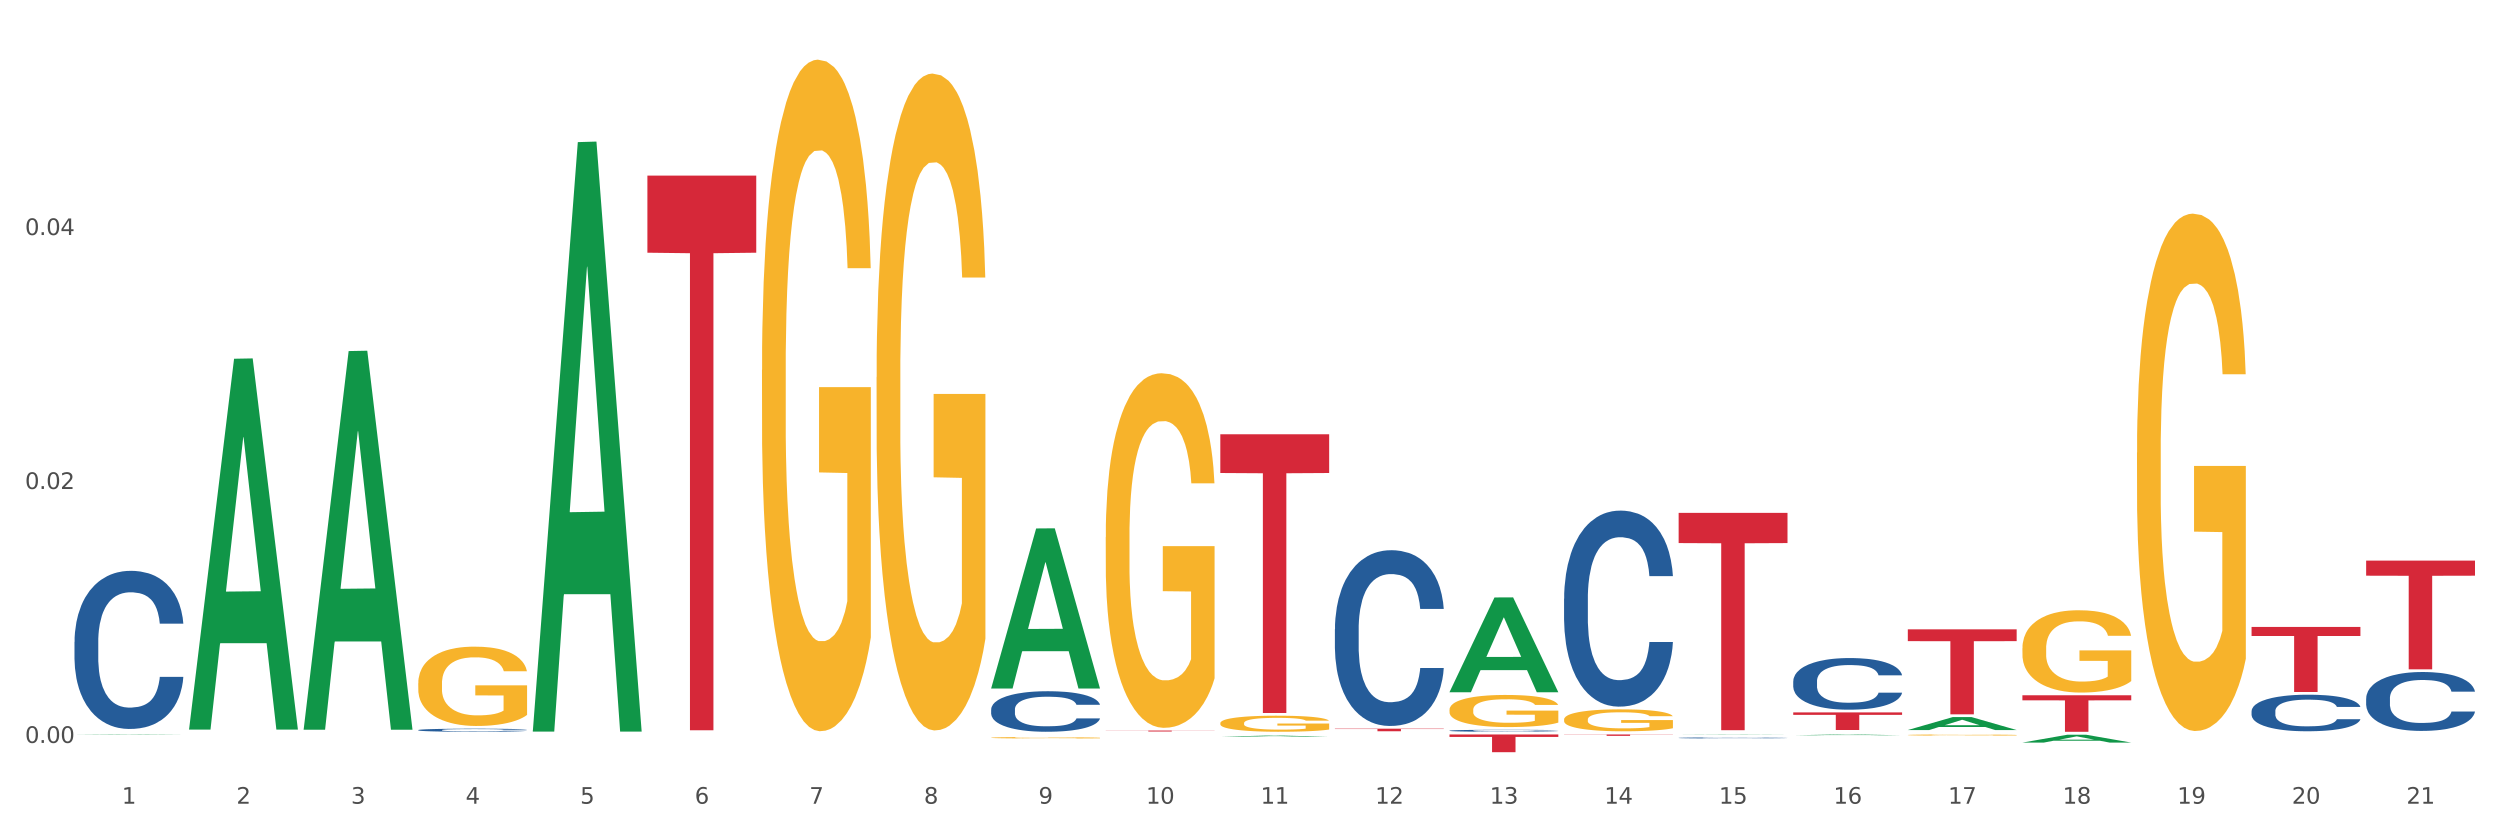
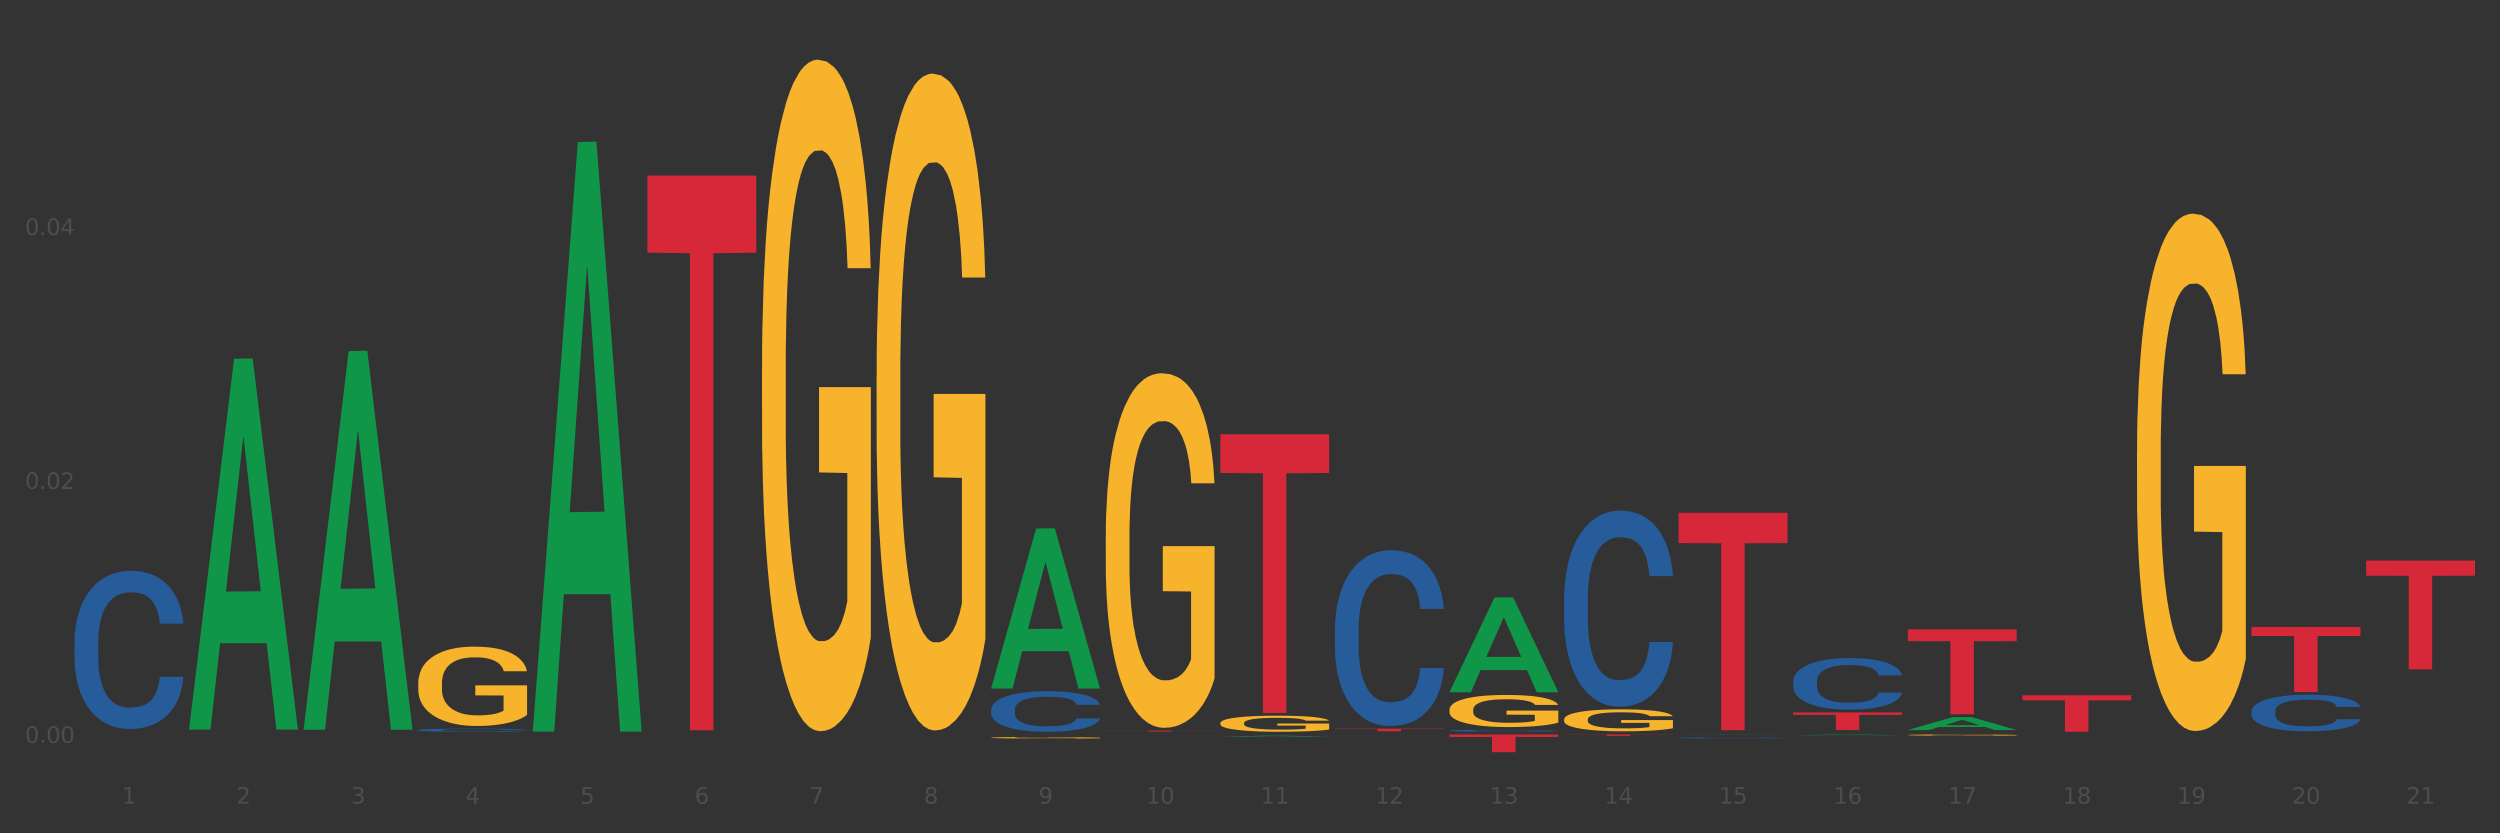
<svg xmlns="http://www.w3.org/2000/svg" xmlns:xlink="http://www.w3.org/1999/xlink" width="1080pt" height="360pt" viewBox="0 0 1080 360" version="1.1">
  <rect x="0" y="0" width="1080" height="360" fill="#333333" stroke="none" />
  <defs>
    <style type="text/css">*{stroke-linejoin: round; stroke-linecap: butt}</style>
  </defs>
  <g id="figure_1">
    <g id="patch_1">
-       <path d="M 0 360  L 1080 360  L 1080 0  L 0 0  z " style="fill: #ffffff; stroke: #ffffff; stroke-linejoin: miter" />
-     </g>
+       </g>
    <g id="axes_1">
      <g id="matplotlib.axis_1">
        <g id="xtick_1">
          <g id="text_1">
            <g style="fill: #4d4d4d" transform="translate(52.633 347.204) scale(0.096 -0.096)">
              <defs>
                <path id="DejaVuSans-31" d="M 794 531  L 1825 531  L 1825 4091  L 703 3866  L 703 4441  L 1819 4666  L 2450 4666  L 2450 531  L 3481 531  L 3481 0  L 794 0  L 794 531  z " transform="scale(0.016)" />
              </defs>
              <use xlink:href="#DejaVuSans-31" />
            </g>
          </g>
        </g>
        <g id="xtick_2">
          <g id="text_2">
            <g style="fill: #4d4d4d" transform="translate(102.133 347.204) scale(0.096 -0.096)">
              <defs>
                <path id="DejaVuSans-32" d="M 1228 531  L 3431 531  L 3431 0  L 469 0  L 469 531  Q 828 903 1448 1529  Q 2069 2156 2228 2338  Q 2531 2678 2651 2914  Q 2772 3150 2772 3378  Q 2772 3750 2511 3984  Q 2250 4219 1831 4219  Q 1534 4219 1204 4116  Q 875 4013 500 3803  L 500 4441  Q 881 4594 1212 4672  Q 1544 4750 1819 4750  Q 2544 4750 2975 4387  Q 3406 4025 3406 3419  Q 3406 3131 3298 2873  Q 3191 2616 2906 2266  Q 2828 2175 2409 1742  Q 1991 1309 1228 531  z " transform="scale(0.016)" />
              </defs>
              <use xlink:href="#DejaVuSans-32" />
            </g>
          </g>
        </g>
        <g id="xtick_3">
          <g id="text_3">
            <g style="fill: #4d4d4d" transform="translate(151.633 347.204) scale(0.096 -0.096)">
              <defs>
                <path id="DejaVuSans-33" d="M 2597 2516  Q 3050 2419 3304 2112  Q 3559 1806 3559 1356  Q 3559 666 3084 287  Q 2609 -91 1734 -91  Q 1441 -91 1130 -33  Q 819 25 488 141  L 488 750  Q 750 597 1062 519  Q 1375 441 1716 441  Q 2309 441 2620 675  Q 2931 909 2931 1356  Q 2931 1769 2642 2001  Q 2353 2234 1838 2234  L 1294 2234  L 1294 2753  L 1863 2753  Q 2328 2753 2575 2939  Q 2822 3125 2822 3475  Q 2822 3834 2567 4026  Q 2313 4219 1838 4219  Q 1578 4219 1281 4162  Q 984 4106 628 3988  L 628 4550  Q 988 4650 1302 4700  Q 1616 4750 1894 4750  Q 2613 4750 3031 4423  Q 3450 4097 3450 3541  Q 3450 3153 3228 2886  Q 3006 2619 2597 2516  z " transform="scale(0.016)" />
              </defs>
              <use xlink:href="#DejaVuSans-33" />
            </g>
          </g>
        </g>
        <g id="xtick_4">
          <g id="text_4">
            <g style="fill: #4d4d4d" transform="translate(201.133 347.204) scale(0.096 -0.096)">
              <defs>
                <path id="DejaVuSans-34" d="M 2419 4116  L 825 1625  L 2419 1625  L 2419 4116  z M 2253 4666  L 3047 4666  L 3047 1625  L 3713 1625  L 3713 1100  L 3047 1100  L 3047 0  L 2419 0  L 2419 1100  L 313 1100  L 313 1709  L 2253 4666  z " transform="scale(0.016)" />
              </defs>
              <use xlink:href="#DejaVuSans-34" />
            </g>
          </g>
        </g>
        <g id="xtick_5">
          <g id="text_5">
            <g style="fill: #4d4d4d" transform="translate(250.633 347.204) scale(0.096 -0.096)">
              <defs>
                <path id="DejaVuSans-35" d="M 691 4666  L 3169 4666  L 3169 4134  L 1269 4134  L 1269 2991  Q 1406 3038 1543 3061  Q 1681 3084 1819 3084  Q 2600 3084 3056 2656  Q 3513 2228 3513 1497  Q 3513 744 3044 326  Q 2575 -91 1722 -91  Q 1428 -91 1123 -41  Q 819 9 494 109  L 494 744  Q 775 591 1075 516  Q 1375 441 1709 441  Q 2250 441 2565 725  Q 2881 1009 2881 1497  Q 2881 1984 2565 2268  Q 2250 2553 1709 2553  Q 1456 2553 1204 2497  Q 953 2441 691 2322  L 691 4666  z " transform="scale(0.016)" />
              </defs>
              <use xlink:href="#DejaVuSans-35" />
            </g>
          </g>
        </g>
        <g id="xtick_6">
          <g id="text_6">
            <g style="fill: #4d4d4d" transform="translate(300.134 347.204) scale(0.096 -0.096)">
              <defs>
                <path id="DejaVuSans-36" d="M 2113 2584  Q 1688 2584 1439 2293  Q 1191 2003 1191 1497  Q 1191 994 1439 701  Q 1688 409 2113 409  Q 2538 409 2786 701  Q 3034 994 3034 1497  Q 3034 2003 2786 2293  Q 2538 2584 2113 2584  z M 3366 4563  L 3366 3988  Q 3128 4100 2886 4159  Q 2644 4219 2406 4219  Q 1781 4219 1451 3797  Q 1122 3375 1075 2522  Q 1259 2794 1537 2939  Q 1816 3084 2150 3084  Q 2853 3084 3261 2657  Q 3669 2231 3669 1497  Q 3669 778 3244 343  Q 2819 -91 2113 -91  Q 1303 -91 875 529  Q 447 1150 447 2328  Q 447 3434 972 4092  Q 1497 4750 2381 4750  Q 2619 4750 2861 4703  Q 3103 4656 3366 4563  z " transform="scale(0.016)" />
              </defs>
              <use xlink:href="#DejaVuSans-36" />
            </g>
          </g>
        </g>
        <g id="xtick_7">
          <g id="text_7">
            <g style="fill: #4d4d4d" transform="translate(349.634 347.204) scale(0.096 -0.096)">
              <defs>
                <path id="DejaVuSans-37" d="M 525 4666  L 3525 4666  L 3525 4397  L 1831 0  L 1172 0  L 2766 4134  L 525 4134  L 525 4666  z " transform="scale(0.016)" />
              </defs>
              <use xlink:href="#DejaVuSans-37" />
            </g>
          </g>
        </g>
        <g id="xtick_8">
          <g id="text_8">
            <g style="fill: #4d4d4d" transform="translate(399.134 347.204) scale(0.096 -0.096)">
              <defs>
                <path id="DejaVuSans-38" d="M 2034 2216  Q 1584 2216 1326 1975  Q 1069 1734 1069 1313  Q 1069 891 1326 650  Q 1584 409 2034 409  Q 2484 409 2743 651  Q 3003 894 3003 1313  Q 3003 1734 2745 1975  Q 2488 2216 2034 2216  z M 1403 2484  Q 997 2584 770 2862  Q 544 3141 544 3541  Q 544 4100 942 4425  Q 1341 4750 2034 4750  Q 2731 4750 3128 4425  Q 3525 4100 3525 3541  Q 3525 3141 3298 2862  Q 3072 2584 2669 2484  Q 3125 2378 3379 2068  Q 3634 1759 3634 1313  Q 3634 634 3220 271  Q 2806 -91 2034 -91  Q 1263 -91 848 271  Q 434 634 434 1313  Q 434 1759 690 2068  Q 947 2378 1403 2484  z M 1172 3481  Q 1172 3119 1398 2916  Q 1625 2713 2034 2713  Q 2441 2713 2670 2916  Q 2900 3119 2900 3481  Q 2900 3844 2670 4047  Q 2441 4250 2034 4250  Q 1625 4250 1398 4047  Q 1172 3844 1172 3481  z " transform="scale(0.016)" />
              </defs>
              <use xlink:href="#DejaVuSans-38" />
            </g>
          </g>
        </g>
        <g id="xtick_9">
          <g id="text_9">
            <g style="fill: #4d4d4d" transform="translate(448.634 347.204) scale(0.096 -0.096)">
              <defs>
                <path id="DejaVuSans-39" d="M 703 97  L 703 672  Q 941 559 1184 500  Q 1428 441 1663 441  Q 2288 441 2617 861  Q 2947 1281 2994 2138  Q 2813 1869 2534 1725  Q 2256 1581 1919 1581  Q 1219 1581 811 2004  Q 403 2428 403 3163  Q 403 3881 828 4315  Q 1253 4750 1959 4750  Q 2769 4750 3195 4129  Q 3622 3509 3622 2328  Q 3622 1225 3098 567  Q 2575 -91 1691 -91  Q 1453 -91 1209 -44  Q 966 3 703 97  z M 1959 2075  Q 2384 2075 2632 2365  Q 2881 2656 2881 3163  Q 2881 3666 2632 3958  Q 2384 4250 1959 4250  Q 1534 4250 1286 3958  Q 1038 3666 1038 3163  Q 1038 2656 1286 2365  Q 1534 2075 1959 2075  z " transform="scale(0.016)" />
              </defs>
              <use xlink:href="#DejaVuSans-39" />
            </g>
          </g>
        </g>
        <g id="xtick_10">
          <g id="text_10">
            <g style="fill: #4d4d4d" transform="translate(495.079 347.204) scale(0.096 -0.096)">
              <defs>
                <path id="DejaVuSans-30" d="M 2034 4250  Q 1547 4250 1301 3770  Q 1056 3291 1056 2328  Q 1056 1369 1301 889  Q 1547 409 2034 409  Q 2525 409 2770 889  Q 3016 1369 3016 2328  Q 3016 3291 2770 3770  Q 2525 4250 2034 4250  z M 2034 4750  Q 2819 4750 3233 4129  Q 3647 3509 3647 2328  Q 3647 1150 3233 529  Q 2819 -91 2034 -91  Q 1250 -91 836 529  Q 422 1150 422 2328  Q 422 3509 836 4129  Q 1250 4750 2034 4750  z " transform="scale(0.016)" />
              </defs>
              <use xlink:href="#DejaVuSans-31" />
              <use xlink:href="#DejaVuSans-30" transform="translate(63.623 0)" />
            </g>
          </g>
        </g>
        <g id="xtick_11">
          <g id="text_11">
            <g style="fill: #4d4d4d" transform="translate(544.58 347.204) scale(0.096 -0.096)">
              <use xlink:href="#DejaVuSans-31" />
              <use xlink:href="#DejaVuSans-31" transform="translate(63.623 0)" />
            </g>
          </g>
        </g>
        <g id="xtick_12">
          <g id="text_12">
            <g style="fill: #4d4d4d" transform="translate(594.08 347.204) scale(0.096 -0.096)">
              <use xlink:href="#DejaVuSans-31" />
              <use xlink:href="#DejaVuSans-32" transform="translate(63.623 0)" />
            </g>
          </g>
        </g>
        <g id="xtick_13">
          <g id="text_13">
            <g style="fill: #4d4d4d" transform="translate(643.58 347.204) scale(0.096 -0.096)">
              <use xlink:href="#DejaVuSans-31" />
              <use xlink:href="#DejaVuSans-33" transform="translate(63.623 0)" />
            </g>
          </g>
        </g>
        <g id="xtick_14">
          <g id="text_14">
            <g style="fill: #4d4d4d" transform="translate(693.08 347.204) scale(0.096 -0.096)">
              <use xlink:href="#DejaVuSans-31" />
              <use xlink:href="#DejaVuSans-34" transform="translate(63.623 0)" />
            </g>
          </g>
        </g>
        <g id="xtick_15">
          <g id="text_15">
            <g style="fill: #4d4d4d" transform="translate(742.58 347.204) scale(0.096 -0.096)">
              <use xlink:href="#DejaVuSans-31" />
              <use xlink:href="#DejaVuSans-35" transform="translate(63.623 0)" />
            </g>
          </g>
        </g>
        <g id="xtick_16">
          <g id="text_16">
            <g style="fill: #4d4d4d" transform="translate(792.08 347.204) scale(0.096 -0.096)">
              <use xlink:href="#DejaVuSans-31" />
              <use xlink:href="#DejaVuSans-36" transform="translate(63.623 0)" />
            </g>
          </g>
        </g>
        <g id="xtick_17">
          <g id="text_17">
            <g style="fill: #4d4d4d" transform="translate(841.58 347.204) scale(0.096 -0.096)">
              <use xlink:href="#DejaVuSans-31" />
              <use xlink:href="#DejaVuSans-37" transform="translate(63.623 0)" />
            </g>
          </g>
        </g>
        <g id="xtick_18">
          <g id="text_18">
            <g style="fill: #4d4d4d" transform="translate(891.08 347.204) scale(0.096 -0.096)">
              <use xlink:href="#DejaVuSans-31" />
              <use xlink:href="#DejaVuSans-38" transform="translate(63.623 0)" />
            </g>
          </g>
        </g>
        <g id="xtick_19">
          <g id="text_19">
            <g style="fill: #4d4d4d" transform="translate(940.58 347.204) scale(0.096 -0.096)">
              <use xlink:href="#DejaVuSans-31" />
              <use xlink:href="#DejaVuSans-39" transform="translate(63.623 0)" />
            </g>
          </g>
        </g>
        <g id="xtick_20">
          <g id="text_20">
            <g style="fill: #4d4d4d" transform="translate(990.08 347.204) scale(0.096 -0.096)">
              <use xlink:href="#DejaVuSans-32" />
              <use xlink:href="#DejaVuSans-30" transform="translate(63.623 0)" />
            </g>
          </g>
        </g>
        <g id="xtick_21">
          <g id="text_21">
            <g style="fill: #4d4d4d" transform="translate(1039.58 347.204) scale(0.096 -0.096)">
              <use xlink:href="#DejaVuSans-32" />
              <use xlink:href="#DejaVuSans-31" transform="translate(63.623 0)" />
            </g>
          </g>
        </g>
        <g id="xtick_22" />
        <g id="xtick_23" />
        <g id="xtick_24" />
        <g id="xtick_25" />
        <g id="xtick_26" />
        <g id="xtick_27" />
        <g id="xtick_28" />
        <g id="xtick_29" />
        <g id="xtick_30" />
        <g id="xtick_31" />
        <g id="xtick_32" />
        <g id="xtick_33" />
        <g id="xtick_34" />
        <g id="xtick_35" />
        <g id="xtick_36" />
        <g id="xtick_37" />
        <g id="xtick_38" />
        <g id="xtick_39" />
        <g id="xtick_40" />
        <g id="xtick_41" />
      </g>
      <g id="matplotlib.axis_2">
        <g id="ytick_1">
          <g id="text_22">
            <g style="fill: #4d4d4d" transform="translate(10.8 320.938) scale(0.096 -0.096)">
              <defs>
                <path id="DejaVuSans-2e" d="M 684 794  L 1344 794  L 1344 0  L 684 0  L 684 794  z " transform="scale(0.016)" />
              </defs>
              <use xlink:href="#DejaVuSans-30" />
              <use xlink:href="#DejaVuSans-2e" transform="translate(63.623 0)" />
              <use xlink:href="#DejaVuSans-30" transform="translate(95.41 0)" />
              <use xlink:href="#DejaVuSans-30" transform="translate(159.033 0)" />
            </g>
          </g>
        </g>
        <g id="ytick_2">
          <g id="text_23">
            <g style="fill: #4d4d4d" transform="translate(10.8 211.235) scale(0.096 -0.096)">
              <use xlink:href="#DejaVuSans-30" />
              <use xlink:href="#DejaVuSans-2e" transform="translate(63.623 0)" />
              <use xlink:href="#DejaVuSans-30" transform="translate(95.41 0)" />
              <use xlink:href="#DejaVuSans-32" transform="translate(159.033 0)" />
            </g>
          </g>
        </g>
        <g id="ytick_3">
          <g id="text_24">
            <g style="fill: #4d4d4d" transform="translate(10.8 101.532) scale(0.096 -0.096)">
              <use xlink:href="#DejaVuSans-30" />
              <use xlink:href="#DejaVuSans-2e" transform="translate(63.623 0)" />
              <use xlink:href="#DejaVuSans-30" transform="translate(95.41 0)" />
              <use xlink:href="#DejaVuSans-34" transform="translate(159.033 0)" />
            </g>
          </g>
        </g>
        <g id="ytick_4" />
        <g id="ytick_5" />
        <g id="ytick_6" />
      </g>
      <g id="PolyCollection_1">
-         <path d="M 32.175 317.459  L 32.223 317.458  L 51.615 317.29  L 59.663 317.29  L 79.2 317.459  L 69.892 317.459  L 65.674 317.42  L 45.652 317.42  L 45.507 317.42  L 41.435 317.459  L 32.175 317.459  L 32.175 317.459  L 48.173 317.396  L 63.153 317.396  L 55.736 317.326  L 55.639 317.326  L 55.542 317.326  L 48.125 317.396  L 48.173 317.396  L 32.175 317.459  z " clip-path="url(#p773945dfa2)" style="fill: #109648" />
        <path d="M 873.675 300.355  L 920.7 300.355  L 920.7 302.546  L 902.202 302.561  L 902.202 316.124  L 892.062 316.124  L 892.062 302.561  L 873.675 302.546  L 873.675 300.37  L 873.675 300.355  z " clip-path="url(#p773945dfa2)" style="fill: #d62839" />
        <path d="M 180.675 295.187  L 180.731 295.155  L 180.731 294.028  L 180.842 293.058  L 181.397 290.71  L 182.23 288.77  L 182.84 287.737  L 183.451 286.892  L 184.173 286.046  L 185.061 285.17  L 186.671 283.887  L 187.67 283.229  L 188.892 282.541  L 191.113 281.539  L 192.723 280.976  L 194.388 280.506  L 197.109 279.943  L 198.885 279.692  L 200.773 279.504  L 203.049 279.379  L 204.77 279.348  L 208.546 279.442  L 211.766 279.723  L 213.32 279.943  L 215.319 280.318  L 216.374 280.569  L 218.095 281.069  L 219.872 281.727  L 221.093 282.29  L 222.925 283.354  L 224.313 284.419  L 225.59 285.733  L 226.256 286.641  L 226.756 287.486  L 227.2 288.457  L 227.644 289.99  L 217.651 289.99  L 217.262 288.895  L 216.652 287.862  L 215.763 286.86  L 214.986 286.234  L 213.654 285.452  L 212.432 284.951  L 211.155 284.575  L 209.601 284.262  L 208.379 284.106  L 206.658 283.981  L 203.271 284.012  L 200.995 284.262  L 199.441 284.575  L 198.441 284.857  L 197.553 285.17  L 196.554 285.608  L 195.388 286.266  L 194.555 286.86  L 193.722 287.612  L 193.056 288.363  L 192.445 289.239  L 191.945 290.178  L 191.557 291.149  L 191.224 292.338  L 190.946 294.31  L 190.946 298.598  L 191.057 299.569  L 191.335 300.852  L 191.668 301.823  L 192.223 302.981  L 192.723 303.763  L 193.667 304.89  L 194.721 305.829  L 195.554 306.424  L 196.387 306.925  L 197.831 307.613  L 199.441 308.177  L 200.829 308.521  L 202.716 308.834  L 203.993 308.959  L 205.104 309.022  L 207.824 309.022  L 209.767 308.928  L 211.932 308.709  L 213.598 308.427  L 214.986 308.083  L 216.541 307.519  L 217.54 306.987  L 217.54 300.445  L 205.326 300.414  L 205.326 296.063  L 227.7 296.063  L 227.7 308.834  L 226.756 309.492  L 225.701 310.086  L 224.591 310.618  L 222.925 311.276  L 220.927 311.902  L 219.15 312.34  L 217.262 312.716  L 215.042 313.06  L 212.155 313.373  L 210.378 313.498  L 208.157 313.592  L 205.548 313.623  L 203.271 313.561  L 201.051 313.404  L 198.719 313.123  L 196.443 312.716  L 194.721 312.309  L 193 311.808  L 191.168 311.151  L 189.725 310.524  L 188.614 309.961  L 187.393 309.241  L 186.06 308.302  L 185.061 307.457  L 184.173 306.58  L 183.229 305.454  L 182.563 304.483  L 181.896 303.262  L 181.508 302.355  L 181.064 300.946  L 180.731 298.974  L 180.675 295.187  z " clip-path="url(#p773945dfa2)" style="fill: #f7b32b" />
        <path d="M 774.675 307.756  L 821.7 307.756  L 821.7 308.812  L 803.202 308.82  L 803.202 315.359  L 793.062 315.359  L 793.062 308.82  L 774.675 308.812  L 774.675 307.763  L 774.675 307.756  z " clip-path="url(#p773945dfa2)" style="fill: #d62839" />
        <path d="M 725.175 221.562  L 772.2 221.562  L 772.2 234.61  L 753.702 234.698  L 753.702 315.455  L 743.562 315.455  L 743.562 234.698  L 725.175 234.61  L 725.175 221.65  L 725.175 221.562  z " clip-path="url(#p773945dfa2)" style="fill: #d62839" />
        <path d="M 675.675 317.29  L 722.7 317.29  L 722.7 317.374  L 704.202 317.374  L 704.202 317.89  L 694.062 317.89  L 694.062 317.374  L 675.675 317.374  L 675.675 317.291  L 675.675 317.29  z " clip-path="url(#p773945dfa2)" style="fill: #d62839" />
        <path d="M 626.175 317.29  L 673.2 317.29  L 673.2 318.355  L 654.702 318.362  L 654.702 324.95  L 644.562 324.95  L 644.562 318.362  L 626.175 318.355  L 626.175 317.298  L 626.175 317.29  z " clip-path="url(#p773945dfa2)" style="fill: #d62839" />
        <path d="M 576.675 314.788  L 623.7 314.788  L 623.7 314.943  L 605.202 314.944  L 605.202 315.903  L 595.062 315.903  L 595.062 314.944  L 576.675 314.943  L 576.675 314.789  L 576.675 314.788  z " clip-path="url(#p773945dfa2)" style="fill: #d62839" />
        <path d="M 527.175 187.604  L 574.2 187.604  L 574.2 204.338  L 555.702 204.451  L 555.702 308.015  L 545.562 308.015  L 545.562 204.451  L 527.175 204.338  L 527.175 187.718  L 527.175 187.604  z " clip-path="url(#p773945dfa2)" style="fill: #d62839" />
        <path d="M 477.675 315.595  L 524.7 315.595  L 524.7 315.654  L 506.202 315.654  L 506.202 316.015  L 496.062 316.015  L 496.062 315.654  L 477.675 315.654  L 477.675 315.596  L 477.675 315.595  z " clip-path="url(#p773945dfa2)" style="fill: #d62839" />
        <path d="M 279.675 75.873  L 326.7 75.873  L 326.7 109.168  L 308.202 109.393  L 308.202 315.461  L 298.062 315.461  L 298.062 109.393  L 279.675 109.168  L 279.675 76.098  L 279.675 75.873  z " clip-path="url(#p773945dfa2)" style="fill: #d62839" />
        <path d="M 32.175 277.295  L 32.231 277.232  L 32.231 275.485  L 32.397 273.114  L 33.009 268.747  L 33.787 265.44  L 35.121 261.572  L 35.844 259.95  L 36.789 258.14  L 38.734 255.208  L 40.957 252.712  L 42.514 251.34  L 43.681 250.466  L 46.294 248.906  L 47.794 248.22  L 49.351 247.659  L 50.685 247.284  L 52.908 246.848  L 54.687 246.66  L 56.744 246.598  L 58.467 246.66  L 60.746 246.91  L 64.081 247.659  L 65.359 248.095  L 67.082 248.844  L 68.861 249.842  L 70.306 250.841  L 71.974 252.276  L 73.697 254.147  L 75.365 256.518  L 76.532 258.702  L 77.477 261.01  L 78.311 263.818  L 78.922 266.875  L 79.2 269.433  L 69.028 269.433  L 68.75 267.125  L 68.194 264.629  L 67.638 262.945  L 67.027 261.572  L 66.082 260.012  L 65.248 259.014  L 63.859 257.828  L 62.58 257.08  L 61.524 256.643  L 60.245 256.269  L 57.522 255.894  L 55.576 255.894  L 54.353 256.019  L 52.853 256.331  L 51.574 256.768  L 50.073 257.516  L 48.906 258.328  L 47.739 259.388  L 47.072 260.137  L 46.071 261.51  L 45.404 262.633  L 44.515 264.567  L 44.015 265.939  L 43.125 269.496  L 42.736 272.116  L 42.569 273.925  L 42.458 275.922  L 42.458 285.655  L 42.792 290.022  L 43.07 291.894  L 43.514 294.015  L 44.348 296.761  L 45.571 299.443  L 46.849 301.378  L 47.906 302.563  L 48.906 303.437  L 49.907 304.123  L 51.13 304.747  L 52.13 305.121  L 53.631 305.495  L 55.41 305.683  L 56.799 305.683  L 59.634 305.371  L 60.913 305.059  L 62.135 304.622  L 63.469 303.936  L 64.526 303.187  L 65.137 302.625  L 66.138 301.44  L 66.916 300.192  L 67.583 298.757  L 68.027 297.509  L 68.528 295.638  L 68.917 293.516  L 69.028 292.393  L 79.2 292.393  L 78.978 294.639  L 78.589 296.823  L 77.81 299.755  L 77.199 301.44  L 76.254 303.499  L 75.253 305.246  L 73.864 307.18  L 72.585 308.615  L 71.251 309.863  L 69.806 310.986  L 67.194 312.546  L 66.249 312.982  L 64.248 313.731  L 62.691 314.168  L 60.412 314.605  L 58.078 314.854  L 55.632 314.917  L 53.464 314.792  L 51.074 314.417  L 49.573 314.043  L 47.906 313.482  L 45.96 312.608  L 44.126 311.547  L 42.403 310.3  L 40.791 308.865  L 39.29 307.242  L 37.344 304.56  L 35.899 301.939  L 34.843 299.506  L 34.12 297.447  L 33.398 294.827  L 33.009 293.017  L 32.397 288.65  L 32.175 284.594  L 32.175 277.295  z " clip-path="url(#p773945dfa2)" style="fill: #255c99" />
        <path d="M 180.675 315.389  L 180.731 315.388  L 180.731 315.354  L 180.897 315.308  L 181.509 315.222  L 182.287 315.158  L 183.621 315.082  L 184.344 315.05  L 185.289 315.015  L 187.234 314.958  L 189.457 314.909  L 191.014 314.882  L 192.181 314.865  L 194.794 314.835  L 196.294 314.821  L 197.851 314.81  L 199.185 314.803  L 201.408 314.794  L 203.187 314.791  L 205.244 314.789  L 206.967 314.791  L 209.246 314.796  L 212.581 314.81  L 213.859 314.819  L 215.582 314.833  L 217.361 314.853  L 218.806 314.872  L 220.474 314.9  L 222.197 314.937  L 223.865 314.983  L 225.032 315.026  L 225.977 315.071  L 226.811 315.126  L 227.422 315.186  L 227.7 315.236  L 217.528 315.236  L 217.25 315.19  L 216.694 315.142  L 216.138 315.109  L 215.527 315.082  L 214.582 315.052  L 213.748 315.032  L 212.359 315.009  L 211.08 314.994  L 210.024 314.986  L 208.745 314.978  L 206.022 314.971  L 204.076 314.971  L 202.853 314.974  L 201.353 314.98  L 200.074 314.988  L 198.573 315.003  L 197.406 315.019  L 196.239 315.039  L 195.572 315.054  L 194.571 315.081  L 193.904 315.103  L 193.015 315.141  L 192.515 315.167  L 191.625 315.237  L 191.236 315.288  L 191.069 315.323  L 190.958 315.362  L 190.958 315.553  L 191.292 315.638  L 191.57 315.674  L 192.014 315.716  L 192.848 315.769  L 194.071 315.822  L 195.349 315.86  L 196.406 315.883  L 197.406 315.9  L 198.407 315.913  L 199.63 315.926  L 200.63 315.933  L 202.131 315.94  L 203.91 315.944  L 205.299 315.944  L 208.134 315.938  L 209.412 315.932  L 210.635 315.923  L 211.969 315.91  L 213.026 315.895  L 213.637 315.884  L 214.637 315.861  L 215.416 315.837  L 216.083 315.808  L 216.527 315.784  L 217.028 315.748  L 217.417 315.706  L 217.528 315.684  L 227.7 315.684  L 227.478 315.728  L 227.089 315.771  L 226.31 315.828  L 225.699 315.861  L 224.754 315.901  L 223.753 315.935  L 222.364 315.973  L 221.085 316.001  L 219.751 316.025  L 218.306 316.047  L 215.694 316.078  L 214.749 316.086  L 212.748 316.101  L 211.191 316.11  L 208.912 316.118  L 206.578 316.123  L 204.132 316.124  L 201.964 316.122  L 199.574 316.114  L 198.073 316.107  L 196.406 316.096  L 194.46 316.079  L 192.626 316.058  L 190.903 316.034  L 189.291 316.006  L 187.79 315.974  L 185.844 315.922  L 184.399 315.871  L 183.343 315.823  L 182.62 315.783  L 181.898 315.732  L 181.509 315.696  L 180.897 315.611  L 180.675 315.532  L 180.675 315.389  z " clip-path="url(#p773945dfa2)" style="fill: #255c99" />
        <path d="M 428.175 306.479  L 428.231 306.463  L 428.231 306.015  L 428.397 305.407  L 429.009 304.287  L 429.787 303.439  L 431.121 302.447  L 431.844 302.032  L 432.789 301.568  L 434.734 300.816  L 436.957 300.176  L 438.514 299.824  L 439.681 299.6  L 442.294 299.2  L 443.794 299.024  L 445.351 298.88  L 446.685 298.784  L 448.908 298.672  L 450.687 298.624  L 452.744 298.608  L 454.467 298.624  L 456.746 298.688  L 460.081 298.88  L 461.359 298.992  L 463.082 299.184  L 464.861 299.44  L 466.306 299.696  L 467.974 300.064  L 469.697 300.544  L 471.365 301.152  L 472.532 301.712  L 473.477 302.304  L 474.311 303.023  L 474.922 303.807  L 475.2 304.463  L 465.028 304.463  L 464.75 303.871  L 464.194 303.231  L 463.638 302.799  L 463.027 302.447  L 462.082 302.048  L 461.248 301.792  L 459.859 301.488  L 458.58 301.296  L 457.524 301.184  L 456.245 301.088  L 453.522 300.992  L 451.576 300.992  L 450.353 301.024  L 448.853 301.104  L 447.574 301.216  L 446.073 301.408  L 444.906 301.616  L 443.739 301.888  L 443.072 302.08  L 442.071 302.431  L 441.404 302.719  L 440.515 303.215  L 440.015 303.567  L 439.125 304.479  L 438.736 305.151  L 438.569 305.615  L 438.458 306.127  L 438.458 308.622  L 438.792 309.742  L 439.07 310.222  L 439.514 310.765  L 440.348 311.469  L 441.571 312.157  L 442.849 312.653  L 443.906 312.957  L 444.906 313.181  L 445.907 313.357  L 447.13 313.517  L 448.13 313.613  L 449.631 313.709  L 451.41 313.757  L 452.799 313.757  L 455.634 313.677  L 456.913 313.597  L 458.135 313.485  L 459.469 313.309  L 460.526 313.117  L 461.137 312.973  L 462.137 312.669  L 462.916 312.349  L 463.583 311.981  L 464.027 311.661  L 464.528 311.181  L 464.917 310.638  L 465.028 310.35  L 475.2 310.35  L 474.978 310.925  L 474.589 311.485  L 473.81 312.237  L 473.199 312.669  L 472.254 313.197  L 471.253 313.645  L 469.864 314.141  L 468.585 314.509  L 467.251 314.829  L 465.806 315.116  L 463.194 315.516  L 462.249 315.628  L 460.248 315.82  L 458.691 315.932  L 456.412 316.044  L 454.078 316.108  L 451.632 316.124  L 449.464 316.092  L 447.074 315.996  L 445.573 315.9  L 443.906 315.756  L 441.96 315.532  L 440.126 315.26  L 438.403 314.94  L 436.791 314.573  L 435.29 314.157  L 433.344 313.469  L 431.899 312.797  L 430.843 312.173  L 430.12 311.645  L 429.398 310.973  L 429.009 310.51  L 428.397 309.39  L 428.175 308.35  L 428.175 306.479  z " clip-path="url(#p773945dfa2)" style="fill: #255c99" />
        <path d="M 576.675 271.805  L 576.731 271.736  L 576.731 269.794  L 576.897 267.159  L 577.509 262.305  L 578.287 258.629  L 579.621 254.33  L 580.344 252.527  L 581.289 250.516  L 583.234 247.256  L 585.457 244.482  L 587.014 242.957  L 588.181 241.986  L 590.794 240.252  L 592.294 239.489  L 593.851 238.865  L 595.185 238.449  L 597.408 237.964  L 599.187 237.756  L 601.244 237.686  L 602.967 237.756  L 605.246 238.033  L 608.581 238.865  L 609.859 239.351  L 611.582 240.183  L 613.361 241.292  L 614.806 242.402  L 616.474 243.997  L 618.197 246.077  L 619.865 248.712  L 621.032 251.14  L 621.977 253.706  L 622.811 256.826  L 623.422 260.224  L 623.7 263.067  L 613.528 263.067  L 613.25 260.502  L 612.694 257.728  L 612.138 255.855  L 611.527 254.33  L 610.582 252.596  L 609.748 251.486  L 608.359 250.169  L 607.08 249.337  L 606.024 248.851  L 604.745 248.435  L 602.022 248.019  L 600.076 248.019  L 598.853 248.158  L 597.353 248.504  L 596.074 248.99  L 594.573 249.822  L 593.406 250.724  L 592.239 251.902  L 591.572 252.735  L 590.571 254.26  L 589.904 255.509  L 589.015 257.658  L 588.515 259.184  L 587.625 263.137  L 587.236 266.049  L 587.069 268.061  L 586.958 270.28  L 586.958 281.098  L 587.292 285.952  L 587.57 288.033  L 588.014 290.391  L 588.848 293.442  L 590.071 296.424  L 591.349 298.574  L 592.406 299.891  L 593.406 300.862  L 594.407 301.625  L 595.63 302.318  L 596.63 302.734  L 598.131 303.151  L 599.91 303.359  L 601.299 303.359  L 604.134 303.012  L 605.413 302.665  L 606.635 302.18  L 607.969 301.417  L 609.026 300.585  L 609.637 299.961  L 610.638 298.643  L 611.416 297.256  L 612.083 295.661  L 612.527 294.274  L 613.028 292.194  L 613.417 289.836  L 613.528 288.588  L 623.7 288.588  L 623.478 291.084  L 623.089 293.511  L 622.31 296.771  L 621.699 298.643  L 620.754 300.931  L 619.753 302.873  L 618.364 305.023  L 617.085 306.618  L 615.751 308.005  L 614.306 309.253  L 611.694 310.987  L 610.749 311.472  L 608.748 312.305  L 607.191 312.79  L 604.912 313.275  L 602.578 313.553  L 600.132 313.622  L 597.964 313.483  L 595.574 313.067  L 594.073 312.651  L 592.406 312.027  L 590.46 311.056  L 588.626 309.877  L 586.903 308.49  L 585.291 306.895  L 583.79 305.092  L 581.844 302.11  L 580.399 299.198  L 579.343 296.493  L 578.62 294.205  L 577.898 291.292  L 577.509 289.281  L 576.897 284.427  L 576.675 279.919  L 576.675 271.805  z " clip-path="url(#p773945dfa2)" style="fill: #255c99" />
        <path d="M 972.675 270.833  L 1019.7 270.833  L 1019.7 274.74  L 1001.202 274.766  L 1001.202 298.945  L 991.062 298.945  L 991.062 274.766  L 972.675 274.74  L 972.675 270.86  L 972.675 270.833  z " clip-path="url(#p773945dfa2)" style="fill: #d62839" />
        <path d="M 626.175 315.649  L 626.231 315.648  L 626.231 315.626  L 626.397 315.596  L 627.009 315.541  L 627.787 315.499  L 629.121 315.45  L 629.844 315.43  L 630.789 315.407  L 632.734 315.37  L 634.957 315.338  L 636.514 315.321  L 637.681 315.31  L 640.294 315.29  L 641.794 315.281  L 643.351 315.274  L 644.685 315.27  L 646.908 315.264  L 648.687 315.262  L 650.744 315.261  L 652.467 315.262  L 654.746 315.265  L 658.081 315.274  L 659.359 315.28  L 661.082 315.289  L 662.861 315.302  L 664.306 315.315  L 665.974 315.333  L 667.697 315.356  L 669.365 315.386  L 670.532 315.414  L 671.477 315.443  L 672.311 315.479  L 672.922 315.517  L 673.2 315.549  L 663.028 315.549  L 662.75 315.52  L 662.194 315.489  L 661.638 315.467  L 661.027 315.45  L 660.082 315.43  L 659.248 315.418  L 657.859 315.403  L 656.58 315.393  L 655.524 315.388  L 654.245 315.383  L 651.522 315.378  L 649.576 315.378  L 648.353 315.38  L 646.853 315.384  L 645.574 315.389  L 644.073 315.399  L 642.906 315.409  L 641.739 315.423  L 641.072 315.432  L 640.071 315.449  L 639.404 315.464  L 638.515 315.488  L 638.015 315.505  L 637.125 315.55  L 636.736 315.583  L 636.569 315.606  L 636.458 315.631  L 636.458 315.754  L 636.792 315.81  L 637.07 315.833  L 637.514 315.86  L 638.348 315.895  L 639.571 315.929  L 640.849 315.953  L 641.906 315.968  L 642.906 315.979  L 643.907 315.988  L 645.13 315.996  L 646.13 316  L 647.631 316.005  L 649.41 316.008  L 650.799 316.008  L 653.634 316.004  L 654.913 316  L 656.135 315.994  L 657.469 315.985  L 658.526 315.976  L 659.137 315.969  L 660.138 315.954  L 660.916 315.938  L 661.583 315.92  L 662.027 315.904  L 662.528 315.881  L 662.917 315.854  L 663.028 315.84  L 673.2 315.84  L 672.978 315.868  L 672.589 315.896  L 671.81 315.933  L 671.199 315.954  L 670.254 315.98  L 669.253 316.002  L 667.864 316.026  L 666.585 316.045  L 665.251 316.06  L 663.806 316.075  L 661.194 316.094  L 660.249 316.1  L 658.248 316.109  L 656.691 316.115  L 654.412 316.12  L 652.078 316.123  L 649.632 316.124  L 647.464 316.123  L 645.074 316.118  L 643.573 316.113  L 641.906 316.106  L 639.96 316.095  L 638.126 316.082  L 636.403 316.066  L 634.791 316.048  L 633.29 316.027  L 631.344 315.993  L 629.899 315.96  L 628.843 315.929  L 628.12 315.903  L 627.398 315.87  L 627.009 315.847  L 626.397 315.792  L 626.175 315.741  L 626.175 315.649  z " clip-path="url(#p773945dfa2)" style="fill: #255c99" />
        <path d="M 725.175 318.771  L 725.231 318.771  L 725.231 318.759  L 725.397 318.743  L 726.009 318.714  L 726.787 318.692  L 728.121 318.667  L 728.844 318.656  L 729.789 318.644  L 731.734 318.624  L 733.957 318.608  L 735.514 318.599  L 736.681 318.593  L 739.294 318.582  L 740.794 318.578  L 742.351 318.574  L 743.685 318.572  L 745.908 318.569  L 747.687 318.568  L 749.744 318.567  L 751.467 318.568  L 753.746 318.569  L 757.081 318.574  L 758.359 318.577  L 760.082 318.582  L 761.861 318.589  L 763.306 318.595  L 764.974 318.605  L 766.697 318.617  L 768.365 318.633  L 769.532 318.648  L 770.477 318.663  L 771.311 318.682  L 771.922 318.702  L 772.2 318.719  L 762.028 318.719  L 761.75 318.704  L 761.194 318.687  L 760.638 318.676  L 760.027 318.667  L 759.082 318.656  L 758.248 318.65  L 756.859 318.642  L 755.58 318.637  L 754.524 318.634  L 753.245 318.631  L 750.522 318.629  L 748.576 318.629  L 747.353 318.63  L 745.853 318.632  L 744.574 318.635  L 743.073 318.64  L 741.906 318.645  L 740.739 318.652  L 740.072 318.657  L 739.071 318.666  L 738.404 318.674  L 737.515 318.687  L 737.015 318.696  L 736.125 318.719  L 735.736 318.737  L 735.569 318.749  L 735.458 318.762  L 735.458 318.827  L 735.792 318.856  L 736.07 318.868  L 736.514 318.882  L 737.348 318.9  L 738.571 318.918  L 739.849 318.931  L 740.906 318.939  L 741.906 318.945  L 742.907 318.949  L 744.13 318.953  L 745.13 318.956  L 746.631 318.958  L 748.41 318.96  L 749.799 318.96  L 752.634 318.958  L 753.913 318.956  L 755.135 318.953  L 756.469 318.948  L 757.526 318.943  L 758.137 318.939  L 759.138 318.931  L 759.916 318.923  L 760.583 318.914  L 761.027 318.905  L 761.528 318.893  L 761.917 318.879  L 762.028 318.871  L 772.2 318.871  L 771.978 318.886  L 771.589 318.901  L 770.81 318.92  L 770.199 318.931  L 769.254 318.945  L 768.253 318.957  L 766.864 318.97  L 765.585 318.979  L 764.251 318.987  L 762.806 318.995  L 760.194 319.005  L 759.249 319.008  L 757.248 319.013  L 755.691 319.016  L 753.412 319.019  L 751.078 319.021  L 748.632 319.021  L 746.464 319.02  L 744.074 319.018  L 742.573 319.015  L 740.906 319.011  L 738.96 319.006  L 737.126 318.999  L 735.403 318.99  L 733.791 318.981  L 732.29 318.97  L 730.344 318.952  L 728.899 318.935  L 727.843 318.919  L 727.12 318.905  L 726.398 318.888  L 726.009 318.876  L 725.397 318.847  L 725.175 318.82  L 725.175 318.771  z " clip-path="url(#p773945dfa2)" style="fill: #255c99" />
        <path d="M 774.675 294.303  L 774.731 294.282  L 774.731 293.712  L 774.897 292.937  L 775.509 291.511  L 776.287 290.431  L 777.621 289.168  L 778.344 288.638  L 779.289 288.047  L 781.234 287.089  L 783.457 286.274  L 785.014 285.826  L 786.181 285.541  L 788.794 285.031  L 790.294 284.807  L 791.851 284.624  L 793.185 284.501  L 795.408 284.359  L 797.187 284.298  L 799.244 284.277  L 800.967 284.298  L 803.246 284.379  L 806.581 284.624  L 807.859 284.766  L 809.582 285.011  L 811.361 285.337  L 812.806 285.663  L 814.474 286.132  L 816.197 286.743  L 817.865 287.517  L 819.032 288.23  L 819.977 288.984  L 820.811 289.901  L 821.422 290.9  L 821.7 291.735  L 811.528 291.735  L 811.25 290.981  L 810.694 290.166  L 810.138 289.616  L 809.527 289.168  L 808.582 288.658  L 807.748 288.332  L 806.359 287.945  L 805.08 287.701  L 804.024 287.558  L 802.745 287.436  L 800.022 287.313  L 798.076 287.313  L 796.853 287.354  L 795.353 287.456  L 794.074 287.599  L 792.573 287.843  L 791.406 288.108  L 790.239 288.455  L 789.572 288.699  L 788.571 289.147  L 787.904 289.514  L 787.015 290.146  L 786.515 290.594  L 785.625 291.756  L 785.236 292.611  L 785.069 293.202  L 784.958 293.854  L 784.958 297.033  L 785.292 298.459  L 785.57 299.071  L 786.014 299.764  L 786.848 300.66  L 788.071 301.536  L 789.349 302.168  L 790.406 302.555  L 791.406 302.84  L 792.407 303.065  L 793.63 303.268  L 794.63 303.391  L 796.131 303.513  L 797.91 303.574  L 799.299 303.574  L 802.134 303.472  L 803.413 303.37  L 804.635 303.228  L 805.969 303.003  L 807.026 302.759  L 807.637 302.576  L 808.638 302.188  L 809.416 301.781  L 810.083 301.312  L 810.527 300.905  L 811.028 300.293  L 811.417 299.601  L 811.528 299.234  L 821.7 299.234  L 821.478 299.967  L 821.089 300.681  L 820.31 301.638  L 819.699 302.188  L 818.754 302.861  L 817.753 303.431  L 816.364 304.063  L 815.085 304.532  L 813.751 304.939  L 812.306 305.306  L 809.694 305.815  L 808.749 305.958  L 806.748 306.203  L 805.191 306.345  L 802.912 306.488  L 800.578 306.569  L 798.132 306.59  L 795.964 306.549  L 793.574 306.427  L 792.073 306.304  L 790.406 306.121  L 788.46 305.836  L 786.626 305.489  L 784.903 305.082  L 783.291 304.613  L 781.79 304.083  L 779.844 303.207  L 778.399 302.351  L 777.343 301.557  L 776.62 300.884  L 775.898 300.028  L 775.509 299.438  L 774.897 298.011  L 774.675 296.687  L 774.675 294.303  z " clip-path="url(#p773945dfa2)" style="fill: #255c99" />
        <path d="M 972.675 307.209  L 972.731 307.195  L 972.731 306.791  L 972.897 306.242  L 973.509 305.232  L 974.287 304.468  L 975.621 303.573  L 976.344 303.198  L 977.289 302.78  L 979.234 302.102  L 981.457 301.525  L 983.014 301.207  L 984.181 301.005  L 986.794 300.645  L 988.294 300.486  L 989.851 300.356  L 991.185 300.269  L 993.408 300.168  L 995.187 300.125  L 997.244 300.111  L 998.967 300.125  L 1001.246 300.183  L 1004.581 300.356  L 1005.859 300.457  L 1007.582 300.63  L 1009.361 300.861  L 1010.806 301.092  L 1012.474 301.424  L 1014.197 301.856  L 1015.865 302.405  L 1017.032 302.91  L 1017.977 303.443  L 1018.811 304.093  L 1019.422 304.8  L 1019.7 305.391  L 1009.528 305.391  L 1009.25 304.857  L 1008.694 304.28  L 1008.138 303.891  L 1007.527 303.573  L 1006.582 303.213  L 1005.748 302.982  L 1004.359 302.708  L 1003.08 302.535  L 1002.024 302.434  L 1000.745 302.347  L 998.022 302.26  L 996.076 302.26  L 994.853 302.289  L 993.353 302.361  L 992.074 302.462  L 990.573 302.636  L 989.406 302.823  L 988.239 303.068  L 987.572 303.241  L 986.571 303.559  L 985.904 303.819  L 985.015 304.266  L 984.515 304.583  L 983.625 305.406  L 983.236 306.012  L 983.069 306.43  L 982.958 306.892  L 982.958 309.142  L 983.292 310.152  L 983.57 310.585  L 984.014 311.076  L 984.848 311.71  L 986.071 312.331  L 987.349 312.778  L 988.406 313.052  L 989.406 313.254  L 990.407 313.413  L 991.63 313.557  L 992.63 313.644  L 994.131 313.73  L 995.91 313.774  L 997.299 313.774  L 1000.134 313.701  L 1001.413 313.629  L 1002.635 313.528  L 1003.969 313.37  L 1005.026 313.196  L 1005.637 313.067  L 1006.638 312.793  L 1007.416 312.504  L 1008.083 312.172  L 1008.527 311.884  L 1009.028 311.451  L 1009.417 310.96  L 1009.528 310.701  L 1019.7 310.701  L 1019.478 311.22  L 1019.089 311.725  L 1018.31 312.403  L 1017.699 312.793  L 1016.754 313.269  L 1015.753 313.673  L 1014.364 314.12  L 1013.085 314.452  L 1011.751 314.74  L 1010.306 315  L 1007.694 315.361  L 1006.749 315.462  L 1004.748 315.635  L 1003.191 315.736  L 1000.912 315.837  L 998.578 315.894  L 996.132 315.909  L 993.964 315.88  L 991.574 315.793  L 990.073 315.707  L 988.406 315.577  L 986.46 315.375  L 984.626 315.13  L 982.903 314.841  L 981.291 314.509  L 979.79 314.134  L 977.844 313.514  L 976.399 312.908  L 975.343 312.345  L 974.62 311.869  L 973.898 311.263  L 973.509 310.845  L 972.897 309.835  L 972.675 308.897  L 972.675 307.209  z " clip-path="url(#p773945dfa2)" style="fill: #255c99" />
-         <path d="M 1022.175 301.743  L 1022.231 301.72  L 1022.231 301.069  L 1022.397 300.185  L 1023.009 298.558  L 1023.787 297.326  L 1025.121 295.885  L 1025.844 295.281  L 1026.789 294.607  L 1028.734 293.514  L 1030.957 292.584  L 1032.514 292.073  L 1033.681 291.748  L 1036.294 291.167  L 1037.794 290.911  L 1039.351 290.702  L 1040.685 290.562  L 1042.908 290.399  L 1044.687 290.33  L 1046.744 290.307  L 1048.467 290.33  L 1050.746 290.423  L 1054.081 290.702  L 1055.359 290.864  L 1057.082 291.143  L 1058.861 291.515  L 1060.306 291.887  L 1061.974 292.422  L 1063.697 293.119  L 1065.365 294.002  L 1066.532 294.816  L 1067.477 295.676  L 1068.311 296.722  L 1068.922 297.861  L 1069.2 298.814  L 1059.028 298.814  L 1058.75 297.954  L 1058.194 297.024  L 1057.638 296.397  L 1057.027 295.885  L 1056.082 295.304  L 1055.248 294.932  L 1053.859 294.491  L 1052.58 294.212  L 1051.524 294.049  L 1050.245 293.909  L 1047.522 293.77  L 1045.576 293.77  L 1044.353 293.816  L 1042.853 293.933  L 1041.574 294.095  L 1040.073 294.374  L 1038.906 294.677  L 1037.739 295.072  L 1037.072 295.351  L 1036.071 295.862  L 1035.404 296.28  L 1034.515 297.001  L 1034.015 297.512  L 1033.125 298.837  L 1032.736 299.814  L 1032.569 300.488  L 1032.458 301.231  L 1032.458 304.858  L 1032.792 306.485  L 1033.07 307.182  L 1033.514 307.972  L 1034.348 308.995  L 1035.571 309.995  L 1036.849 310.715  L 1037.906 311.157  L 1038.906 311.482  L 1039.907 311.738  L 1041.13 311.97  L 1042.13 312.11  L 1043.631 312.249  L 1045.41 312.319  L 1046.799 312.319  L 1049.634 312.203  L 1050.912 312.087  L 1052.135 311.924  L 1053.469 311.668  L 1054.526 311.389  L 1055.137 311.18  L 1056.138 310.739  L 1056.916 310.274  L 1057.583 309.739  L 1058.027 309.274  L 1058.528 308.577  L 1058.917 307.786  L 1059.028 307.368  L 1069.2 307.368  L 1068.978 308.205  L 1068.589 309.018  L 1067.81 310.111  L 1067.199 310.739  L 1066.254 311.506  L 1065.253 312.156  L 1063.864 312.877  L 1062.585 313.412  L 1061.251 313.877  L 1059.806 314.295  L 1057.194 314.876  L 1056.249 315.039  L 1054.248 315.318  L 1052.691 315.48  L 1050.412 315.643  L 1048.078 315.736  L 1045.632 315.759  L 1043.464 315.713  L 1041.074 315.573  L 1039.573 315.434  L 1037.906 315.225  L 1035.96 314.899  L 1034.126 314.504  L 1032.403 314.039  L 1030.791 313.505  L 1029.29 312.9  L 1027.344 311.901  L 1025.899 310.924  L 1024.843 310.018  L 1024.12 309.251  L 1023.398 308.275  L 1023.009 307.601  L 1022.397 305.973  L 1022.175 304.462  L 1022.175 301.743  z " clip-path="url(#p773945dfa2)" style="fill: #255c99" />
        <path d="M 923.175 195.574  L 923.231 195.37  L 923.231 188.021  L 923.342 181.693  L 923.897 166.383  L 924.73 153.727  L 925.34 146.991  L 925.951 141.48  L 926.673 135.968  L 927.561 130.253  L 929.171 121.883  L 930.17 117.597  L 931.392 113.106  L 933.613 106.574  L 935.223 102.899  L 936.888 99.837  L 939.609 96.163  L 941.385 94.53  L 943.273 93.305  L 945.549 92.489  L 947.27 92.285  L 951.046 92.897  L 954.266 94.734  L 955.82 96.163  L 957.819 98.613  L 958.874 100.246  L 960.595 103.512  L 962.372 107.798  L 963.593 111.473  L 965.425 118.413  L 966.813 125.354  L 968.09 133.927  L 968.756 139.847  L 969.256 145.358  L 969.7 151.686  L 970.144 161.688  L 960.151 161.688  L 959.762 154.544  L 959.152 147.808  L 958.263 141.276  L 957.486 137.193  L 956.154 132.09  L 954.932 128.824  L 953.655 126.374  L 952.101 124.333  L 950.879 123.312  L 949.158 122.496  L 945.771 122.7  L 943.495 124.333  L 941.941 126.374  L 940.941 128.211  L 940.053 130.253  L 939.054 133.11  L 937.888 137.397  L 937.055 141.276  L 936.222 146.175  L 935.556 151.074  L 934.945 156.789  L 934.445 162.913  L 934.057 169.241  L 933.724 176.998  L 933.446 189.858  L 933.446 217.824  L 933.557 224.152  L 933.835 232.521  L 934.168 238.849  L 934.723 246.402  L 935.223 251.505  L 936.167 258.854  L 937.221 264.978  L 938.054 268.856  L 938.887 272.122  L 940.331 276.613  L 941.941 280.287  L 943.329 282.533  L 945.216 284.574  L 946.493 285.391  L 947.604 285.799  L 950.324 285.799  L 952.267 285.186  L 954.432 283.758  L 956.098 281.92  L 957.486 279.675  L 959.041 276.001  L 960.04 272.53  L 960.04 229.868  L 947.826 229.663  L 947.826 201.289  L 970.2 201.289  L 970.2 284.574  L 969.256 288.861  L 968.201 292.739  L 967.091 296.209  L 965.425 300.496  L 963.427 304.579  L 961.65 307.436  L 959.762 309.886  L 957.542 312.131  L 954.655 314.173  L 952.878 314.989  L 950.657 315.602  L 948.048 315.806  L 945.771 315.398  L 943.551 314.377  L 941.219 312.54  L 938.943 309.886  L 937.221 307.232  L 935.5 303.966  L 933.668 299.68  L 932.225 295.597  L 931.114 291.923  L 929.893 287.228  L 928.56 281.104  L 927.561 275.592  L 926.673 269.877  L 925.729 262.528  L 925.063 256.2  L 924.396 248.239  L 924.008 242.319  L 923.564 233.134  L 923.231 220.273  L 923.175 195.574  z " clip-path="url(#p773945dfa2)" style="fill: #f7b32b" />
-         <path d="M 873.675 280.06  L 873.731 280.027  L 873.731 278.858  L 873.842 277.851  L 874.397 275.416  L 875.23 273.402  L 875.84 272.33  L 876.451 271.453  L 877.173 270.577  L 878.061 269.667  L 879.671 268.336  L 880.67 267.654  L 881.892 266.939  L 884.113 265.9  L 885.723 265.315  L 887.388 264.828  L 890.109 264.244  L 891.885 263.984  L 893.773 263.789  L 896.049 263.659  L 897.77 263.627  L 901.546 263.724  L 904.766 264.016  L 906.32 264.244  L 908.319 264.633  L 909.374 264.893  L 911.095 265.413  L 912.872 266.095  L 914.093 266.679  L 915.925 267.784  L 917.313 268.888  L 918.59 270.252  L 919.256 271.194  L 919.756 272.071  L 920.2 273.077  L 920.644 274.669  L 910.651 274.669  L 910.262 273.532  L 909.652 272.46  L 908.763 271.421  L 907.986 270.771  L 906.654 269.96  L 905.432 269.44  L 904.155 269.05  L 902.601 268.725  L 901.379 268.563  L 899.658 268.433  L 896.271 268.466  L 893.995 268.725  L 892.441 269.05  L 891.441 269.342  L 890.553 269.667  L 889.554 270.122  L 888.388 270.804  L 887.555 271.421  L 886.722 272.2  L 886.056 272.98  L 885.445 273.889  L 884.945 274.864  L 884.557 275.87  L 884.224 277.104  L 883.946 279.15  L 883.946 283.6  L 884.057 284.607  L 884.335 285.938  L 884.668 286.945  L 885.223 288.147  L 885.723 288.958  L 886.667 290.128  L 887.721 291.102  L 888.554 291.719  L 889.387 292.239  L 890.831 292.953  L 892.441 293.538  L 893.829 293.895  L 895.716 294.22  L 896.993 294.35  L 898.104 294.415  L 900.824 294.415  L 902.767 294.317  L 904.932 294.09  L 906.598 293.797  L 907.986 293.44  L 909.541 292.856  L 910.54 292.304  L 910.54 285.516  L 898.326 285.483  L 898.326 280.969  L 920.7 280.969  L 920.7 294.22  L 919.756 294.902  L 918.701 295.519  L 917.591 296.071  L 915.925 296.753  L 913.927 297.402  L 912.15 297.857  L 910.262 298.247  L 908.042 298.604  L 905.155 298.929  L 903.378 299.059  L 901.157 299.156  L 898.548 299.189  L 896.271 299.124  L 894.051 298.961  L 891.719 298.669  L 889.443 298.247  L 887.721 297.825  L 886 297.305  L 884.168 296.623  L 882.725 295.973  L 881.614 295.389  L 880.393 294.642  L 879.06 293.668  L 878.061 292.791  L 877.173 291.881  L 876.229 290.712  L 875.563 289.705  L 874.896 288.439  L 874.508 287.497  L 874.064 286.036  L 873.731 283.99  L 873.675 280.06  z " clip-path="url(#p773945dfa2)" style="fill: #f7b32b" />
        <path d="M 824.175 317.527  L 824.231 317.527  L 824.231 317.51  L 824.342 317.496  L 824.897 317.46  L 825.73 317.431  L 826.34 317.416  L 826.951 317.403  L 827.673 317.391  L 828.561 317.377  L 830.171 317.358  L 831.17 317.348  L 832.392 317.338  L 834.613 317.323  L 836.223 317.315  L 837.888 317.308  L 840.609 317.299  L 842.385 317.295  L 844.273 317.293  L 846.549 317.291  L 848.27 317.29  L 852.046 317.292  L 855.266 317.296  L 856.82 317.299  L 858.819 317.305  L 859.874 317.309  L 861.595 317.316  L 863.372 317.326  L 864.593 317.334  L 866.425 317.35  L 867.813 317.366  L 869.09 317.386  L 869.756 317.399  L 870.256 317.412  L 870.7 317.427  L 871.144 317.45  L 861.151 317.45  L 860.762 317.433  L 860.152 317.418  L 859.263 317.403  L 858.486 317.393  L 857.154 317.382  L 855.932 317.374  L 854.655 317.369  L 853.101 317.364  L 851.879 317.362  L 850.158 317.36  L 846.771 317.36  L 844.495 317.364  L 842.941 317.369  L 841.941 317.373  L 841.053 317.377  L 840.054 317.384  L 838.888 317.394  L 838.055 317.403  L 837.222 317.414  L 836.556 317.425  L 835.945 317.438  L 835.445 317.452  L 835.057 317.467  L 834.724 317.485  L 834.446 317.514  L 834.446 317.578  L 834.557 317.593  L 834.835 317.612  L 835.168 317.627  L 835.723 317.644  L 836.223 317.656  L 837.167 317.673  L 838.221 317.687  L 839.054 317.696  L 839.887 317.703  L 841.331 317.713  L 842.941 317.722  L 844.329 317.727  L 846.216 317.732  L 847.493 317.733  L 848.604 317.734  L 851.324 317.734  L 853.267 317.733  L 855.432 317.73  L 857.098 317.726  L 858.486 317.72  L 860.041 317.712  L 861.04 317.704  L 861.04 317.606  L 848.826 317.606  L 848.826 317.54  L 871.2 317.54  L 871.2 317.732  L 870.256 317.741  L 869.201 317.75  L 868.091 317.758  L 866.425 317.768  L 864.427 317.778  L 862.65 317.784  L 860.762 317.79  L 858.542 317.795  L 855.655 317.8  L 853.878 317.801  L 851.657 317.803  L 849.048 317.803  L 846.771 317.802  L 844.551 317.8  L 842.219 317.796  L 839.943 317.79  L 838.221 317.784  L 836.5 317.776  L 834.668 317.766  L 833.225 317.757  L 832.114 317.748  L 830.893 317.738  L 829.56 317.724  L 828.561 317.711  L 827.673 317.698  L 826.729 317.681  L 826.063 317.666  L 825.396 317.648  L 825.008 317.635  L 824.564 317.614  L 824.231 317.584  L 824.175 317.527  z " clip-path="url(#p773945dfa2)" style="fill: #f7b32b" />
        <path d="M 675.675 310.822  L 675.731 310.813  L 675.731 310.502  L 675.842 310.233  L 676.397 309.584  L 677.23 309.047  L 677.84 308.761  L 678.451 308.527  L 679.173 308.294  L 680.061 308.051  L 681.671 307.696  L 682.67 307.514  L 683.892 307.324  L 686.113 307.047  L 687.723 306.891  L 689.388 306.761  L 692.109 306.605  L 693.885 306.536  L 695.773 306.484  L 698.049 306.449  L 699.77 306.441  L 703.546 306.467  L 706.766 306.544  L 708.32 306.605  L 710.319 306.709  L 711.374 306.778  L 713.095 306.917  L 714.872 307.099  L 716.093 307.254  L 717.925 307.549  L 719.313 307.843  L 720.59 308.207  L 721.256 308.458  L 721.756 308.692  L 722.2 308.96  L 722.644 309.385  L 712.651 309.385  L 712.262 309.081  L 711.652 308.796  L 710.763 308.519  L 709.986 308.345  L 708.654 308.129  L 707.432 307.99  L 706.155 307.887  L 704.601 307.8  L 703.379 307.757  L 701.658 307.722  L 698.271 307.731  L 695.995 307.8  L 694.441 307.887  L 693.441 307.965  L 692.553 308.051  L 691.554 308.172  L 690.388 308.354  L 689.555 308.519  L 688.722 308.726  L 688.056 308.934  L 687.445 309.177  L 686.945 309.436  L 686.557 309.705  L 686.224 310.034  L 685.946 310.579  L 685.946 311.766  L 686.057 312.034  L 686.335 312.389  L 686.668 312.658  L 687.223 312.978  L 687.723 313.194  L 688.667 313.506  L 689.721 313.766  L 690.554 313.93  L 691.387 314.069  L 692.831 314.259  L 694.441 314.415  L 695.829 314.511  L 697.716 314.597  L 698.993 314.632  L 700.104 314.649  L 702.824 314.649  L 704.767 314.623  L 706.932 314.562  L 708.598 314.485  L 709.986 314.389  L 711.541 314.233  L 712.54 314.086  L 712.54 312.277  L 700.326 312.268  L 700.326 311.064  L 722.7 311.064  L 722.7 314.597  L 721.756 314.779  L 720.701 314.943  L 719.591 315.091  L 717.925 315.272  L 715.927 315.446  L 714.15 315.567  L 712.262 315.671  L 710.042 315.766  L 707.155 315.853  L 705.378 315.887  L 703.157 315.913  L 700.548 315.922  L 698.271 315.905  L 696.051 315.861  L 693.719 315.783  L 691.443 315.671  L 689.721 315.558  L 688 315.42  L 686.168 315.238  L 684.725 315.065  L 683.614 314.909  L 682.393 314.71  L 681.06 314.45  L 680.061 314.216  L 679.173 313.974  L 678.229 313.662  L 677.563 313.394  L 676.896 313.056  L 676.508 312.805  L 676.064 312.415  L 675.731 311.87  L 675.675 310.822  z " clip-path="url(#p773945dfa2)" style="fill: #f7b32b" />
        <path d="M 626.175 306.631  L 626.231 306.618  L 626.231 306.162  L 626.342 305.769  L 626.897 304.819  L 627.73 304.033  L 628.34 303.615  L 628.951 303.273  L 629.673 302.931  L 630.561 302.576  L 632.171 302.057  L 633.17 301.791  L 634.392 301.512  L 636.613 301.106  L 638.223 300.878  L 639.888 300.688  L 642.609 300.46  L 644.385 300.359  L 646.273 300.283  L 648.549 300.232  L 650.27 300.219  L 654.046 300.257  L 657.266 300.371  L 658.82 300.46  L 660.819 300.612  L 661.874 300.713  L 663.595 300.916  L 665.372 301.182  L 666.593 301.41  L 668.425 301.841  L 669.813 302.272  L 671.09 302.804  L 671.756 303.172  L 672.256 303.514  L 672.7 303.907  L 673.144 304.528  L 663.151 304.528  L 662.762 304.084  L 662.152 303.666  L 661.263 303.26  L 660.486 303.007  L 659.154 302.69  L 657.932 302.487  L 656.655 302.335  L 655.101 302.209  L 653.879 302.145  L 652.158 302.095  L 648.771 302.107  L 646.495 302.209  L 644.941 302.335  L 643.941 302.449  L 643.053 302.576  L 642.054 302.754  L 640.888 303.02  L 640.055 303.26  L 639.222 303.565  L 638.556 303.869  L 637.945 304.224  L 637.445 304.604  L 637.057 304.996  L 636.724 305.478  L 636.446 306.276  L 636.446 308.012  L 636.557 308.405  L 636.835 308.925  L 637.168 309.318  L 637.723 309.786  L 638.223 310.103  L 639.167 310.559  L 640.221 310.94  L 641.054 311.18  L 641.887 311.383  L 643.331 311.662  L 644.941 311.89  L 646.329 312.029  L 648.216 312.156  L 649.493 312.207  L 650.604 312.232  L 653.324 312.232  L 655.267 312.194  L 657.432 312.105  L 659.098 311.991  L 660.486 311.852  L 662.041 311.624  L 663.04 311.408  L 663.04 308.76  L 650.826 308.747  L 650.826 306.986  L 673.2 306.986  L 673.2 312.156  L 672.256 312.422  L 671.201 312.663  L 670.091 312.878  L 668.425 313.144  L 666.427 313.398  L 664.65 313.575  L 662.762 313.727  L 660.542 313.867  L 657.655 313.993  L 655.878 314.044  L 653.657 314.082  L 651.048 314.095  L 648.771 314.069  L 646.551 314.006  L 644.219 313.892  L 641.943 313.727  L 640.221 313.563  L 638.5 313.36  L 636.668 313.094  L 635.225 312.84  L 634.114 312.612  L 632.893 312.321  L 631.56 311.941  L 630.561 311.598  L 629.673 311.244  L 628.729 310.787  L 628.063 310.395  L 627.396 309.9  L 627.008 309.533  L 626.564 308.963  L 626.231 308.164  L 626.175 306.631  z " clip-path="url(#p773945dfa2)" style="fill: #f7b32b" />
        <path d="M 527.175 312.39  L 527.231 312.383  L 527.231 312.155  L 527.342 311.958  L 527.897 311.483  L 528.73 311.09  L 529.34 310.88  L 529.951 310.709  L 530.673 310.538  L 531.561 310.36  L 533.171 310.101  L 534.17 309.967  L 535.392 309.828  L 537.613 309.625  L 539.223 309.511  L 540.888 309.416  L 543.609 309.302  L 545.385 309.251  L 547.273 309.213  L 549.549 309.187  L 551.27 309.181  L 555.046 309.2  L 558.266 309.257  L 559.82 309.302  L 561.819 309.378  L 562.874 309.428  L 564.595 309.53  L 566.372 309.663  L 567.593 309.777  L 569.425 309.993  L 570.813 310.208  L 572.09 310.475  L 572.756 310.659  L 573.256 310.83  L 573.7 311.026  L 574.144 311.337  L 564.151 311.337  L 563.762 311.115  L 563.152 310.906  L 562.263 310.703  L 561.486 310.576  L 560.154 310.418  L 558.932 310.316  L 557.655 310.24  L 556.101 310.177  L 554.879 310.145  L 553.158 310.12  L 549.771 310.126  L 547.495 310.177  L 545.941 310.24  L 544.941 310.297  L 544.053 310.36  L 543.054 310.449  L 541.888 310.582  L 541.055 310.703  L 540.222 310.855  L 539.556 311.007  L 538.945 311.185  L 538.445 311.375  L 538.057 311.572  L 537.724 311.813  L 537.446 312.212  L 537.446 313.081  L 537.557 313.277  L 537.835 313.537  L 538.168 313.734  L 538.723 313.968  L 539.223 314.127  L 540.167 314.355  L 541.221 314.545  L 542.054 314.666  L 542.887 314.767  L 544.331 314.907  L 545.941 315.021  L 547.329 315.091  L 549.216 315.154  L 550.493 315.179  L 551.604 315.192  L 554.324 315.192  L 556.267 315.173  L 558.432 315.129  L 560.098 315.072  L 561.486 315.002  L 563.041 314.888  L 564.04 314.78  L 564.04 313.455  L 551.826 313.448  L 551.826 312.567  L 574.2 312.567  L 574.2 315.154  L 573.256 315.287  L 572.201 315.408  L 571.091 315.515  L 569.425 315.649  L 567.427 315.775  L 565.65 315.864  L 563.762 315.94  L 561.542 316.01  L 558.655 316.073  L 556.878 316.099  L 554.657 316.118  L 552.048 316.124  L 549.771 316.112  L 547.551 316.08  L 545.219 316.023  L 542.943 315.94  L 541.221 315.858  L 539.5 315.756  L 537.668 315.623  L 536.225 315.496  L 535.114 315.382  L 533.893 315.236  L 532.56 315.046  L 531.561 314.875  L 530.673 314.698  L 529.729 314.469  L 529.063 314.273  L 528.396 314.025  L 528.008 313.842  L 527.564 313.556  L 527.231 313.157  L 527.175 312.39  z " clip-path="url(#p773945dfa2)" style="fill: #f7b32b" />
        <path d="M 477.675 232.024  L 477.731 231.885  L 477.731 226.848  L 477.842 222.511  L 478.397 212.018  L 479.23 203.344  L 479.84 198.727  L 480.451 194.949  L 481.173 191.172  L 482.061 187.255  L 483.671 181.518  L 484.67 178.58  L 485.892 175.503  L 488.113 171.026  L 489.723 168.507  L 491.388 166.409  L 494.109 163.89  L 495.885 162.771  L 497.773 161.932  L 500.049 161.372  L 501.77 161.232  L 505.546 161.652  L 508.766 162.911  L 510.32 163.89  L 512.319 165.569  L 513.374 166.688  L 515.095 168.927  L 516.872 171.865  L 518.093 174.383  L 519.925 179.14  L 521.313 183.897  L 522.59 189.773  L 523.256 193.83  L 523.756 197.608  L 524.2 201.945  L 524.644 208.8  L 514.651 208.8  L 514.262 203.903  L 513.652 199.287  L 512.763 194.81  L 511.986 192.011  L 510.654 188.514  L 509.432 186.275  L 508.155 184.596  L 506.601 183.197  L 505.379 182.498  L 503.658 181.938  L 500.271 182.078  L 497.995 183.197  L 496.441 184.596  L 495.441 185.856  L 494.553 187.255  L 493.554 189.213  L 492.388 192.151  L 491.555 194.81  L 490.722 198.167  L 490.056 201.525  L 489.445 205.442  L 488.945 209.64  L 488.557 213.977  L 488.224 219.293  L 487.946 228.107  L 487.946 247.274  L 488.057 251.611  L 488.335 257.347  L 488.668 261.685  L 489.223 266.861  L 489.723 270.359  L 490.667 275.395  L 491.721 279.593  L 492.554 282.251  L 493.387 284.489  L 494.831 287.567  L 496.441 290.085  L 497.829 291.624  L 499.716 293.023  L 500.993 293.583  L 502.104 293.863  L 504.824 293.863  L 506.767 293.443  L 508.932 292.464  L 510.598 291.205  L 511.986 289.666  L 513.541 287.147  L 514.54 284.769  L 514.54 255.529  L 502.326 255.389  L 502.326 235.942  L 524.7 235.942  L 524.7 293.023  L 523.756 295.961  L 522.701 298.62  L 521.591 300.998  L 519.925 303.936  L 517.927 306.734  L 516.15 308.693  L 514.262 310.372  L 512.042 311.911  L 509.155 313.31  L 507.378 313.869  L 505.157 314.289  L 502.548 314.429  L 500.271 314.149  L 498.051 313.45  L 495.719 312.191  L 493.443 310.372  L 491.721 308.553  L 490 306.315  L 488.168 303.377  L 486.725 300.578  L 485.614 298.06  L 484.393 294.842  L 483.06 290.645  L 482.061 286.868  L 481.173 282.95  L 480.229 277.914  L 479.563 273.577  L 478.896 268.12  L 478.508 264.063  L 478.064 257.767  L 477.731 248.953  L 477.675 232.024  z " clip-path="url(#p773945dfa2)" style="fill: #f7b32b" />
        <path d="M 428.175 318.694  L 428.231 318.694  L 428.231 318.673  L 428.342 318.656  L 428.897 318.613  L 429.73 318.577  L 430.34 318.558  L 430.951 318.543  L 431.673 318.527  L 432.561 318.511  L 434.171 318.488  L 435.17 318.476  L 436.392 318.463  L 438.613 318.445  L 440.223 318.435  L 441.888 318.426  L 444.609 318.416  L 446.385 318.411  L 448.273 318.408  L 450.549 318.406  L 452.27 318.405  L 456.046 318.407  L 459.266 318.412  L 460.82 318.416  L 462.819 318.423  L 463.874 318.427  L 465.595 318.436  L 467.372 318.448  L 468.593 318.459  L 470.425 318.478  L 471.813 318.498  L 473.09 318.522  L 473.756 318.538  L 474.256 318.554  L 474.7 318.571  L 475.144 318.599  L 465.151 318.599  L 464.762 318.579  L 464.152 318.561  L 463.263 318.542  L 462.486 318.531  L 461.154 318.517  L 459.932 318.507  L 458.655 318.501  L 457.101 318.495  L 455.879 318.492  L 454.158 318.49  L 450.771 318.49  L 448.495 318.495  L 446.941 318.501  L 445.941 318.506  L 445.053 318.511  L 444.054 318.519  L 442.888 318.531  L 442.055 318.542  L 441.222 318.556  L 440.556 318.57  L 439.945 318.586  L 439.445 318.603  L 439.057 318.621  L 438.724 318.642  L 438.446 318.678  L 438.446 318.757  L 438.557 318.775  L 438.835 318.798  L 439.168 318.816  L 439.723 318.837  L 440.223 318.851  L 441.167 318.872  L 442.221 318.889  L 443.054 318.9  L 443.887 318.909  L 445.331 318.922  L 446.941 318.932  L 448.329 318.938  L 450.216 318.944  L 451.493 318.946  L 452.604 318.947  L 455.324 318.947  L 457.267 318.946  L 459.432 318.942  L 461.098 318.936  L 462.486 318.93  L 464.041 318.92  L 465.04 318.91  L 465.04 318.791  L 452.826 318.79  L 452.826 318.71  L 475.2 318.71  L 475.2 318.944  L 474.256 318.956  L 473.201 318.967  L 472.091 318.977  L 470.425 318.989  L 468.427 319  L 466.65 319.008  L 464.762 319.015  L 462.542 319.021  L 459.655 319.027  L 457.878 319.029  L 455.657 319.031  L 453.048 319.031  L 450.771 319.03  L 448.551 319.027  L 446.219 319.022  L 443.943 319.015  L 442.221 319.007  L 440.5 318.998  L 438.668 318.986  L 437.225 318.975  L 436.114 318.964  L 434.893 318.951  L 433.56 318.934  L 432.561 318.919  L 431.673 318.903  L 430.729 318.882  L 430.063 318.864  L 429.396 318.842  L 429.008 318.825  L 428.564 318.8  L 428.231 318.764  L 428.175 318.694  z " clip-path="url(#p773945dfa2)" style="fill: #f7b32b" />
        <path d="M 378.675 162.91  L 378.731 162.651  L 378.731 153.321  L 378.842 145.287  L 379.397 125.849  L 380.23 109.781  L 380.84 101.228  L 381.451 94.231  L 382.173 87.233  L 383.061 79.976  L 384.671 69.35  L 385.67 63.908  L 386.892 58.206  L 389.113 49.913  L 390.723 45.248  L 392.388 41.36  L 395.109 36.695  L 396.885 34.622  L 398.773 33.067  L 401.049 32.03  L 402.77 31.771  L 406.546 32.549  L 409.766 34.881  L 411.32 36.695  L 413.319 39.805  L 414.374 41.879  L 416.095 46.025  L 417.872 51.468  L 419.093 56.133  L 420.925 64.945  L 422.313 73.756  L 423.59 84.641  L 424.256 92.157  L 424.756 99.155  L 425.2 107.189  L 425.644 119.888  L 415.651 119.888  L 415.262 110.817  L 414.652 102.265  L 413.763 93.971  L 412.986 88.788  L 411.654 82.309  L 410.432 78.162  L 409.155 75.052  L 407.601 72.46  L 406.379 71.165  L 404.658 70.128  L 401.271 70.387  L 398.995 72.46  L 397.441 75.052  L 396.441 77.385  L 395.553 79.976  L 394.554 83.605  L 393.388 89.047  L 392.555 93.971  L 391.722 100.191  L 391.056 106.412  L 390.445 113.668  L 389.945 121.443  L 389.557 129.477  L 389.224 139.326  L 388.946 155.654  L 388.946 191.16  L 389.057 199.194  L 389.335 209.82  L 389.668 217.854  L 390.223 227.443  L 390.723 233.922  L 391.667 243.252  L 392.721 251.027  L 393.554 255.952  L 394.387 260.098  L 395.831 265.8  L 397.441 270.465  L 398.829 273.316  L 400.716 275.908  L 401.993 276.944  L 403.104 277.463  L 405.824 277.463  L 407.767 276.685  L 409.932 274.871  L 411.598 272.538  L 412.986 269.688  L 414.541 265.023  L 415.54 260.617  L 415.54 206.451  L 403.326 206.191  L 403.326 170.167  L 425.7 170.167  L 425.7 275.908  L 424.756 281.35  L 423.701 286.274  L 422.591 290.68  L 420.925 296.123  L 418.927 301.306  L 417.15 304.935  L 415.262 308.045  L 413.042 310.895  L 410.155 313.487  L 408.378 314.524  L 406.157 315.301  L 403.548 315.56  L 401.271 315.042  L 399.051 313.746  L 396.719 311.414  L 394.443 308.045  L 392.721 304.675  L 391 300.529  L 389.168 295.086  L 387.725 289.903  L 386.614 285.238  L 385.393 279.277  L 384.06 271.502  L 383.061 264.504  L 382.173 257.248  L 381.229 247.917  L 380.563 239.883  L 379.896 229.776  L 379.508 222.26  L 379.064 210.597  L 378.731 194.27  L 378.675 162.91  z " clip-path="url(#p773945dfa2)" style="fill: #f7b32b" />
        <path d="M 329.175 159.833  L 329.231 159.568  L 329.231 150.029  L 329.342 141.815  L 329.897 121.942  L 330.73 105.514  L 331.34 96.77  L 331.951 89.616  L 332.673 82.462  L 333.561 75.043  L 335.171 64.18  L 336.17 58.615  L 337.392 52.786  L 339.613 44.307  L 341.223 39.538  L 342.888 35.563  L 345.609 30.794  L 347.385 28.674  L 349.273 27.084  L 351.549 26.024  L 353.27 25.759  L 357.046 26.554  L 360.266 28.939  L 361.82 30.794  L 363.819 33.973  L 364.874 36.093  L 366.595 40.333  L 368.372 45.897  L 369.593 50.666  L 371.425 59.675  L 372.813 68.684  L 374.09 79.813  L 374.756 87.497  L 375.256 94.651  L 375.7 102.865  L 376.144 115.848  L 366.151 115.848  L 365.762 106.574  L 365.152 97.83  L 364.263 89.351  L 363.486 84.052  L 362.154 77.428  L 360.932 73.188  L 359.655 70.009  L 358.101 67.359  L 356.879 66.034  L 355.158 64.975  L 351.771 65.239  L 349.495 67.359  L 347.941 70.009  L 346.941 72.394  L 346.053 75.043  L 345.054 78.753  L 343.888 84.317  L 343.055 89.351  L 342.222 95.711  L 341.556 102.07  L 340.945 109.489  L 340.445 117.438  L 340.057 125.652  L 339.724 135.721  L 339.446 152.413  L 339.446 188.714  L 339.557 196.928  L 339.835 207.791  L 340.168 216.005  L 340.723 225.809  L 341.223 232.433  L 342.167 241.972  L 343.221 249.921  L 344.054 254.955  L 344.887 259.195  L 346.331 265.024  L 347.941 269.794  L 349.329 272.708  L 351.216 275.358  L 352.493 276.418  L 353.604 276.948  L 356.324 276.948  L 358.267 276.153  L 360.432 274.298  L 362.098 271.913  L 363.486 268.999  L 365.041 264.229  L 366.04 259.725  L 366.04 204.347  L 353.826 204.082  L 353.826 167.252  L 376.2 167.252  L 376.2 275.358  L 375.256 280.922  L 374.201 285.957  L 373.091 290.461  L 371.425 296.025  L 369.427 301.325  L 367.65 305.034  L 365.762 308.214  L 363.542 311.128  L 360.655 313.778  L 358.878 314.838  L 356.657 315.633  L 354.048 315.898  L 351.771 315.368  L 349.551 314.043  L 347.219 311.658  L 344.943 308.214  L 343.221 304.769  L 341.5 300.53  L 339.668 294.965  L 338.225 289.666  L 337.114 284.897  L 335.893 278.802  L 334.56 270.853  L 333.561 263.699  L 332.673 256.28  L 331.729 246.741  L 331.063 238.528  L 330.396 228.194  L 330.008 220.51  L 329.564 208.586  L 329.231 191.893  L 329.175 159.833  z " clip-path="url(#p773945dfa2)" style="fill: #f7b32b" />
        <path d="M 675.675 258.634  L 675.731 258.557  L 675.731 256.391  L 675.897 253.452  L 676.509 248.037  L 677.287 243.938  L 678.621 239.143  L 679.344 237.132  L 680.289 234.888  L 682.234 231.253  L 684.457 228.159  L 686.014 226.458  L 687.181 225.375  L 689.794 223.441  L 691.294 222.59  L 692.851 221.894  L 694.185 221.43  L 696.408 220.889  L 698.187 220.657  L 700.244 220.579  L 701.967 220.657  L 704.246 220.966  L 707.581 221.894  L 708.859 222.436  L 710.582 223.364  L 712.361 224.601  L 713.806 225.839  L 715.474 227.618  L 717.197 229.938  L 718.865 232.877  L 720.032 235.585  L 720.977 238.446  L 721.811 241.927  L 722.422 245.717  L 722.7 248.888  L 712.528 248.888  L 712.25 246.026  L 711.694 242.933  L 711.138 240.844  L 710.527 239.143  L 709.582 237.209  L 708.748 235.971  L 707.359 234.502  L 706.08 233.574  L 705.024 233.032  L 703.745 232.568  L 701.022 232.104  L 699.076 232.104  L 697.853 232.259  L 696.353 232.645  L 695.074 233.187  L 693.573 234.115  L 692.406 235.12  L 691.239 236.435  L 690.572 237.364  L 689.571 239.065  L 688.904 240.457  L 688.015 242.855  L 687.515 244.557  L 686.625 248.966  L 686.236 252.214  L 686.069 254.457  L 685.958 256.932  L 685.958 268.999  L 686.292 274.413  L 686.57 276.733  L 687.014 279.363  L 687.848 282.766  L 689.071 286.092  L 690.349 288.49  L 691.406 289.96  L 692.406 291.043  L 693.407 291.893  L 694.63 292.667  L 695.63 293.131  L 697.131 293.595  L 698.91 293.827  L 700.299 293.827  L 703.134 293.44  L 704.413 293.054  L 705.635 292.512  L 706.969 291.661  L 708.026 290.733  L 708.637 290.037  L 709.638 288.567  L 710.416 287.02  L 711.083 285.242  L 711.527 283.695  L 712.028 281.374  L 712.417 278.744  L 712.528 277.352  L 722.7 277.352  L 722.478 280.137  L 722.089 282.844  L 721.31 286.479  L 720.699 288.567  L 719.754 291.12  L 718.753 293.286  L 717.364 295.683  L 716.085 297.462  L 714.751 299.009  L 713.306 300.402  L 710.694 302.335  L 709.749 302.877  L 707.748 303.805  L 706.191 304.346  L 703.912 304.888  L 701.578 305.197  L 699.132 305.274  L 696.964 305.12  L 694.574 304.656  L 693.073 304.192  L 691.406 303.495  L 689.46 302.413  L 687.626 301.098  L 685.903 299.551  L 684.291 297.772  L 682.79 295.761  L 680.844 292.435  L 679.399 289.186  L 678.343 286.17  L 677.62 283.617  L 676.898 280.369  L 676.509 278.126  L 675.897 272.711  L 675.675 267.684  L 675.675 258.634  z " clip-path="url(#p773945dfa2)" style="fill: #255c99" />
        <path d="M 1022.175 242.172  L 1069.2 242.172  L 1069.2 248.699  L 1050.702 248.743  L 1050.702 289.14  L 1040.562 289.14  L 1040.562 248.743  L 1022.175 248.699  L 1022.175 242.216  L 1022.175 242.172  z " clip-path="url(#p773945dfa2)" style="fill: #d62839" />
        <path d="M 824.175 271.869  L 871.2 271.869  L 871.2 276.974  L 852.702 277.008  L 852.702 308.599  L 842.562 308.599  L 842.562 277.008  L 824.175 276.974  L 824.175 271.904  L 824.175 271.869  z " clip-path="url(#p773945dfa2)" style="fill: #d62839" />
        <path d="M 774.675 317.643  L 774.723 317.643  L 794.115 317.291  L 802.163 317.29  L 821.7 317.644  L 812.392 317.644  L 808.174 317.562  L 788.152 317.562  L 788.007 317.563  L 783.935 317.644  L 774.675 317.644  L 774.675 317.643  L 790.673 317.513  L 805.653 317.512  L 798.236 317.366  L 798.139 317.365  L 798.042 317.366  L 790.625 317.512  L 790.673 317.513  L 774.675 317.643  z " clip-path="url(#p773945dfa2)" style="fill: #109648" />
        <path d="M 81.675 314.898  L 81.723 314.747  L 101.115 154.979  L 109.163 154.828  L 128.7 315.199  L 119.392 315.199  L 115.174 277.855  L 95.152 277.855  L 95.007 278.457  L 90.935 315.199  L 81.675 315.199  L 81.675 314.898  L 97.673 255.568  L 112.653 255.418  L 105.236 189.011  L 105.139 188.709  L 105.042 189.161  L 97.625 255.418  L 97.673 255.568  L 81.675 314.898  z " clip-path="url(#p773945dfa2)" style="fill: #109648" />
        <path d="M 131.175 314.937  L 131.223 314.783  L 150.615 151.661  L 158.663 151.507  L 178.2 315.244  L 168.892 315.244  L 164.674 277.116  L 144.652 277.116  L 144.507 277.731  L 140.435 315.244  L 131.175 315.244  L 131.175 314.937  L 147.173 254.362  L 162.153 254.208  L 154.736 186.407  L 154.639 186.1  L 154.542 186.561  L 147.125 254.208  L 147.173 254.362  L 131.175 314.937  z " clip-path="url(#p773945dfa2)" style="fill: #109648" />
        <path d="M 230.175 315.572  L 230.223 315.333  L 249.615 61.395  L 257.663 61.156  L 277.2 316.051  L 267.892 316.051  L 263.674 256.695  L 243.652 256.695  L 243.507 257.652  L 239.435 316.051  L 230.175 316.051  L 230.175 315.572  L 246.173 221.273  L 261.153 221.034  L 253.736 115.486  L 253.639 115.007  L 253.542 115.725  L 246.125 221.034  L 246.173 221.273  L 230.175 315.572  z " clip-path="url(#p773945dfa2)" style="fill: #109648" />
        <path d="M 428.175 297.312  L 428.223 297.247  L 447.615 228.291  L 455.663 228.226  L 475.2 297.442  L 465.892 297.442  L 461.674 281.324  L 441.652 281.324  L 441.507 281.584  L 437.435 297.442  L 428.175 297.442  L 428.175 297.312  L 444.173 271.705  L 459.153 271.64  L 451.736 242.979  L 451.639 242.849  L 451.542 243.044  L 444.125 271.64  L 444.173 271.705  L 428.175 297.312  z " clip-path="url(#p773945dfa2)" style="fill: #109648" />
        <path d="M 527.175 318.276  L 527.223 318.276  L 546.615 317.781  L 554.663 317.781  L 574.2 318.277  L 564.892 318.277  L 560.674 318.162  L 540.652 318.162  L 540.507 318.163  L 536.435 318.277  L 527.175 318.277  L 527.175 318.276  L 543.173 318.093  L 558.153 318.092  L 550.736 317.886  L 550.639 317.885  L 550.542 317.887  L 543.125 318.092  L 543.173 318.093  L 527.175 318.276  z " clip-path="url(#p773945dfa2)" style="fill: #109648" />
        <path d="M 626.175 298.976  L 626.223 298.938  L 645.615 258.099  L 653.663 258.061  L 673.2 299.053  L 663.892 299.053  L 659.674 289.508  L 639.652 289.508  L 639.507 289.661  L 635.435 299.053  L 626.175 299.053  L 626.175 298.976  L 642.173 283.811  L 657.153 283.772  L 649.736 266.798  L 649.639 266.721  L 649.542 266.837  L 642.125 283.772  L 642.173 283.811  L 626.175 298.976  z " clip-path="url(#p773945dfa2)" style="fill: #109648" />
        <path d="M 725.175 317.401  L 725.223 317.401  L 744.615 317.29  L 752.663 317.29  L 772.2 317.401  L 762.892 317.401  L 758.674 317.375  L 738.652 317.375  L 738.507 317.376  L 734.435 317.401  L 725.175 317.401  L 725.175 317.401  L 741.173 317.36  L 756.153 317.36  L 748.736 317.314  L 748.639 317.314  L 748.542 317.314  L 741.125 317.36  L 741.173 317.36  L 725.175 317.401  z " clip-path="url(#p773945dfa2)" style="fill: #109648" />
        <path d="M 824.175 315.366  L 824.223 315.361  L 843.615 309.77  L 851.663 309.765  L 871.2 315.377  L 861.892 315.377  L 857.674 314.07  L 837.652 314.07  L 837.507 314.091  L 833.435 315.377  L 824.175 315.377  L 824.175 315.366  L 840.173 313.29  L 855.153 313.285  L 847.736 310.961  L 847.639 310.951  L 847.542 310.967  L 840.125 313.285  L 840.173 313.29  L 824.175 315.366  z " clip-path="url(#p773945dfa2)" style="fill: #109648" />
-         <path d="M 873.675 320.792  L 873.723 320.789  L 893.115 317.398  L 901.163 317.395  L 920.7 320.798  L 911.392 320.798  L 907.174 320.006  L 887.152 320.006  L 887.007 320.018  L 882.935 320.798  L 873.675 320.798  L 873.675 320.792  L 889.673 319.533  L 904.653 319.529  L 897.236 318.12  L 897.139 318.114  L 897.042 318.123  L 889.625 319.529  L 889.673 319.533  L 873.675 320.792  z " clip-path="url(#p773945dfa2)" style="fill: #109648" />
      </g>
    </g>
  </g>
  <defs>
    <clipPath id="p773945dfa2">
      <rect x="32.175" y="10.8" width="1037.025" height="329.109" />
    </clipPath>
  </defs>
</svg>